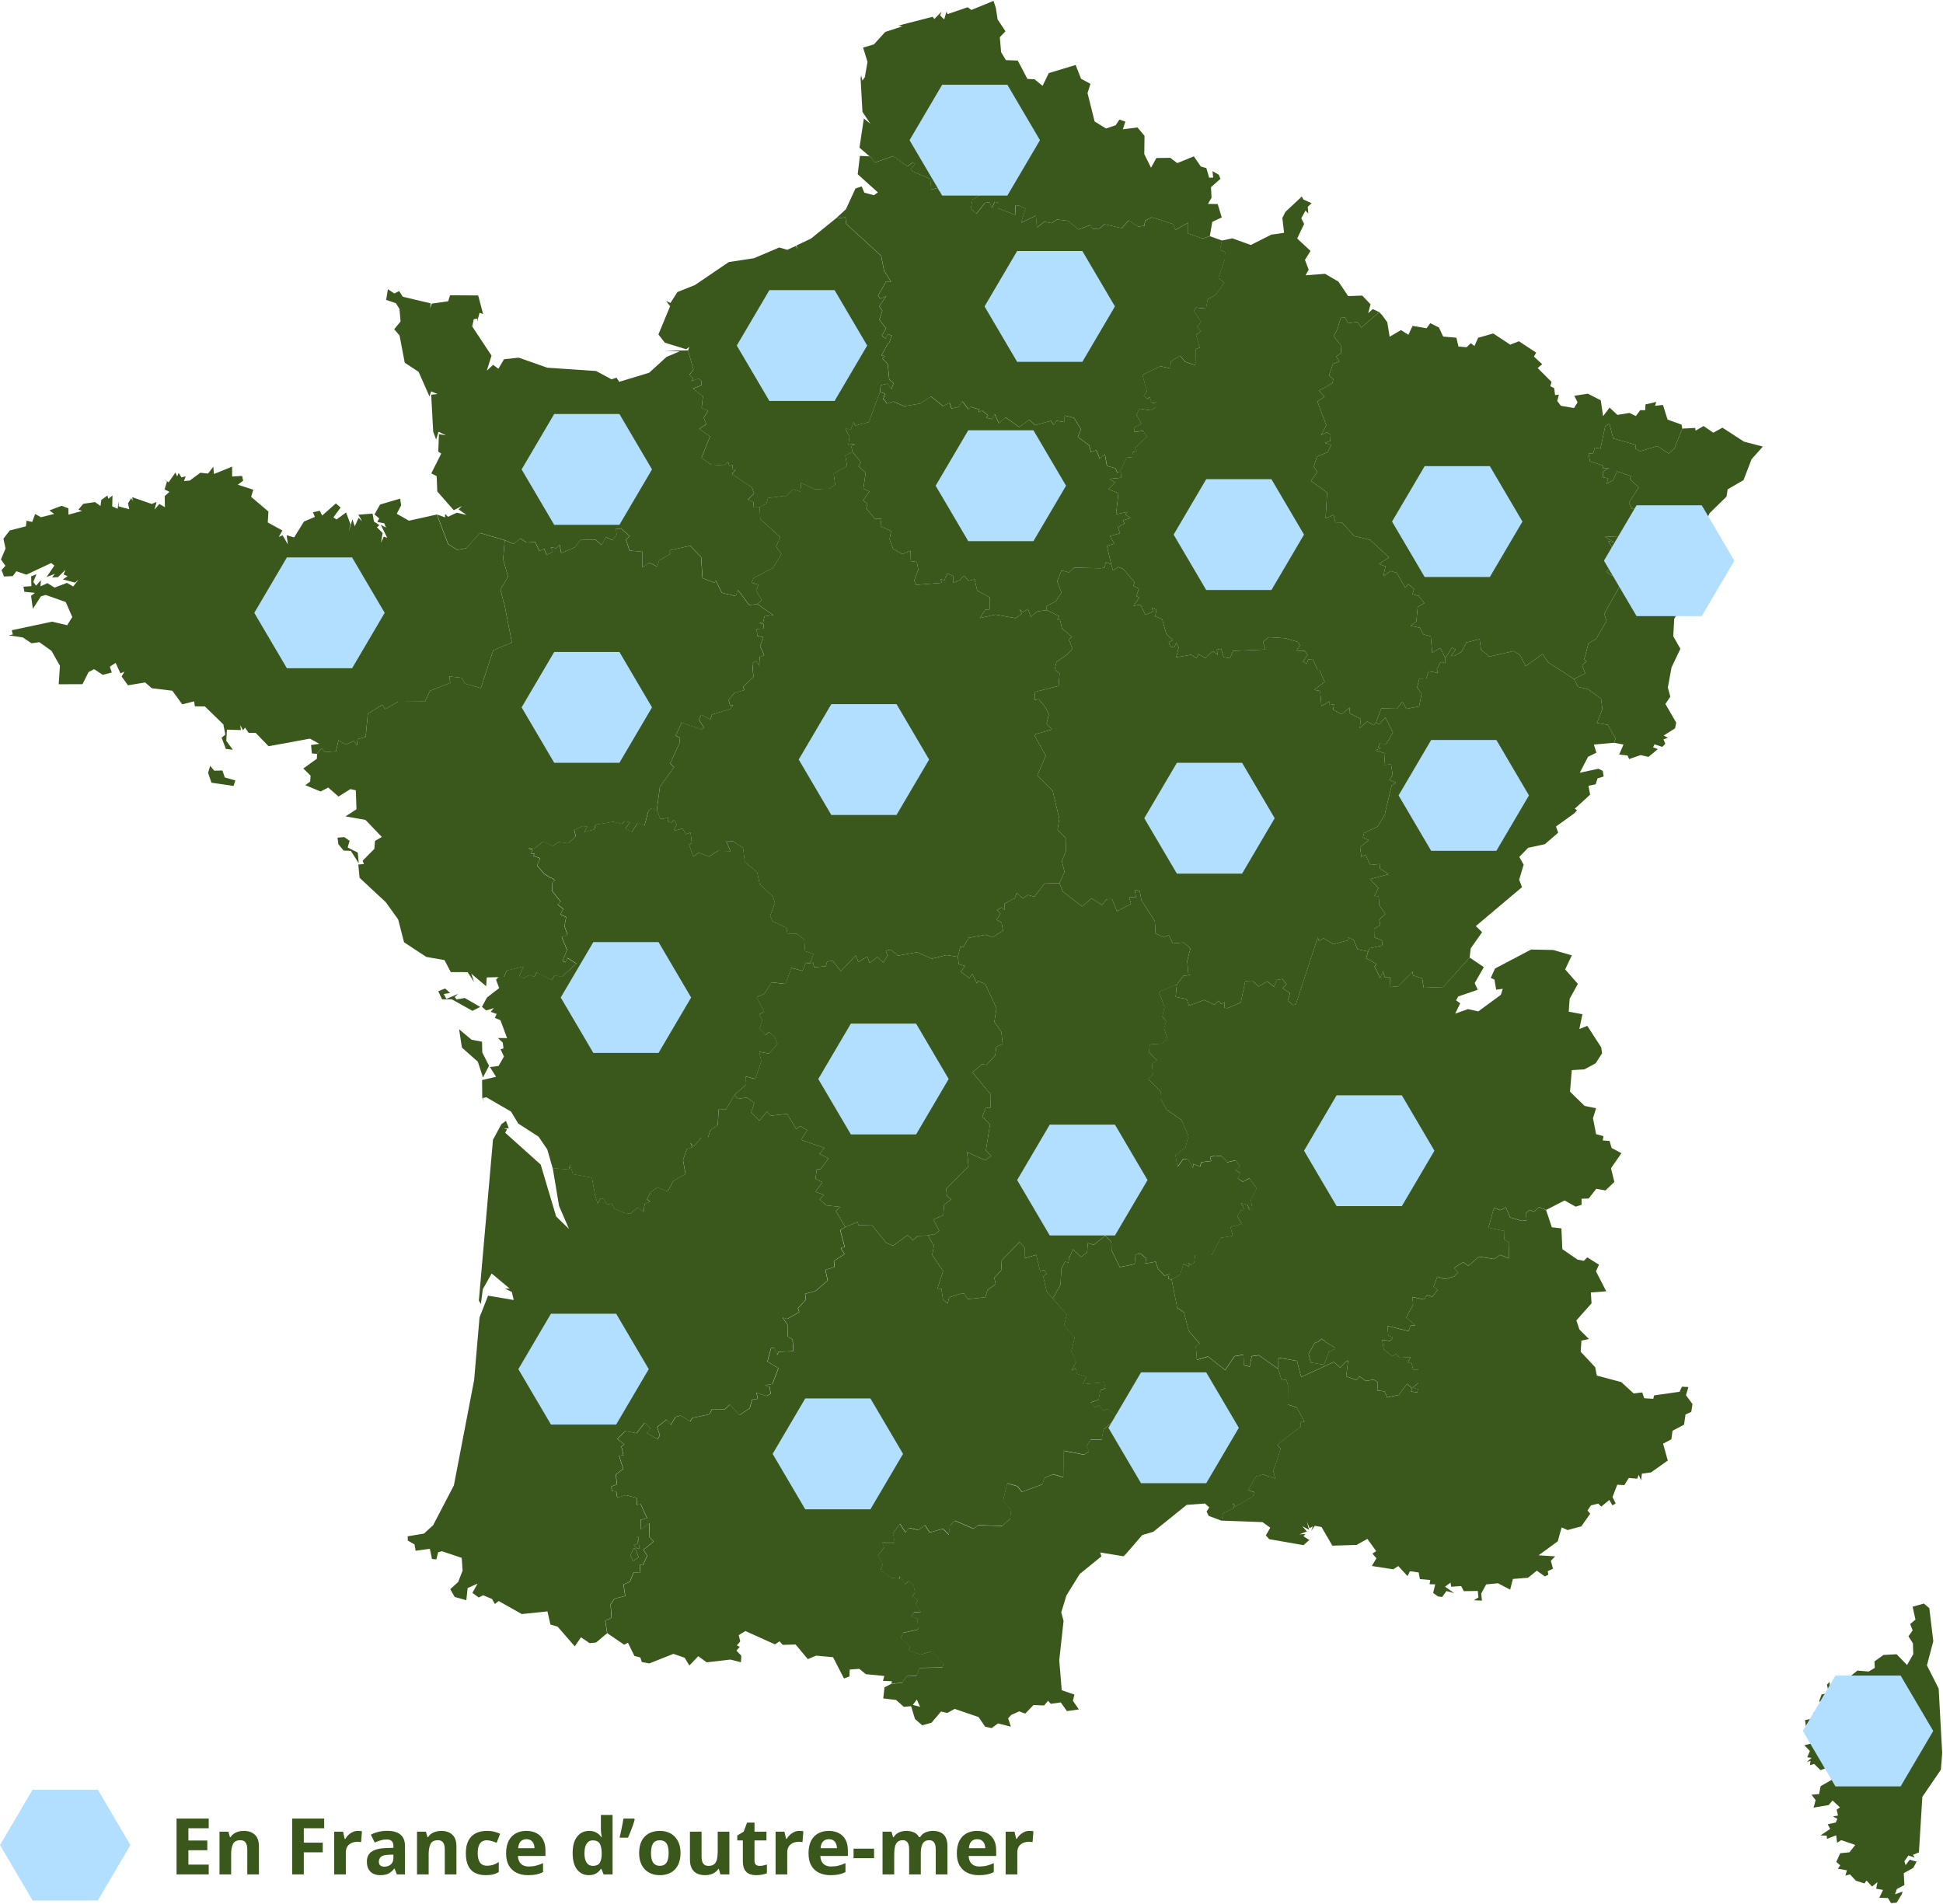
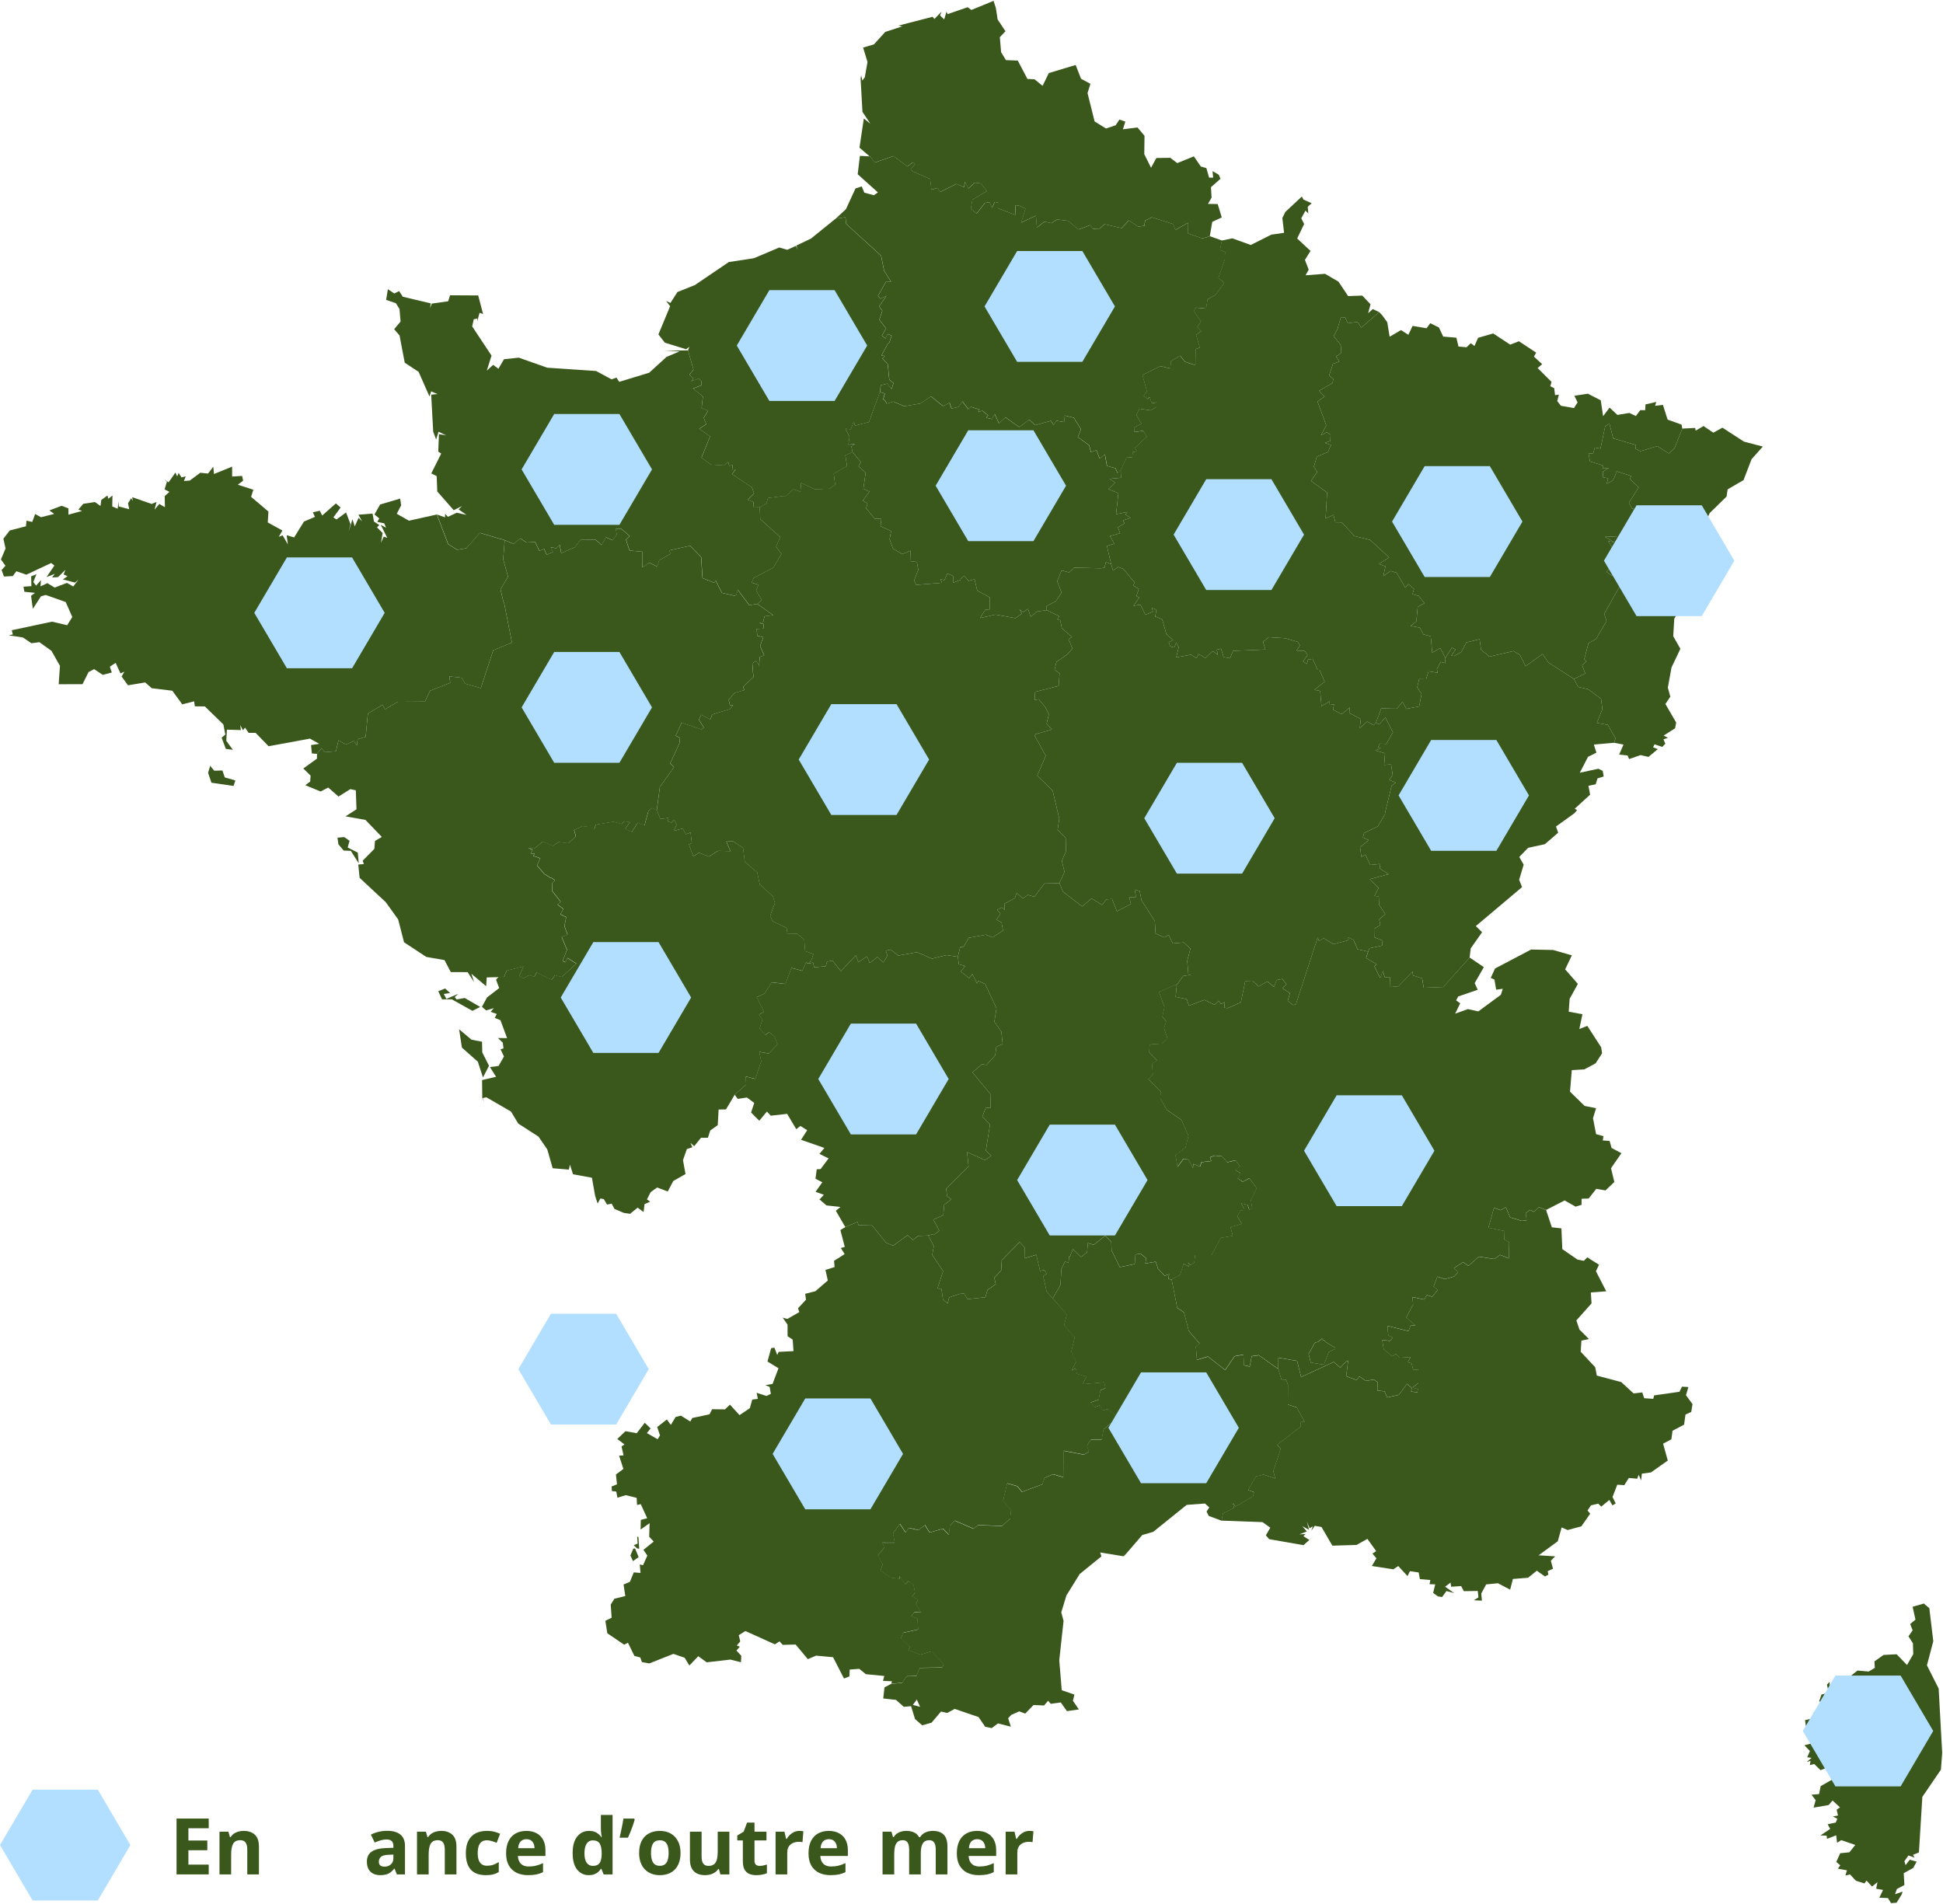
<svg xmlns="http://www.w3.org/2000/svg" width="596" height="584" viewBox="0 0 596 584" fill="none">
  <path d="M482.798 208.28L486.256 206.571L485.297 204.043L486.656 202.874L485.936 202.284L487.265 197.317L489.614 195.968L492.792 190.512L492.072 188.294L497.868 178.041L497.069 176.212L494.45 176.612L492.752 175.423L494.091 173.854L493.121 172.565L494.46 167.818L493.321 165.999L495.16 166.359L492.302 164.7L496.459 164.5L498.667 162.951L502.245 156.216L500.626 156.066L499.667 154.208L502.665 149.491L499.937 146.943L500.386 146.043L495.959 144.594L494.84 147.312L492.841 148.412L493.291 146.723L491.752 146.443L491.712 144.674L493.541 143.515L491.692 143.735L491.612 142.756L487.715 141.566L487.265 139.058L488.704 139.068L489.194 137.299L490.933 137.619L492.392 130.734L493.671 129.974L494.84 134.481L501.815 136.5L501.675 137.649L503.134 138.419L508.371 136.84L511.888 139.108L513.617 137.559L516.035 131.473L519.993 131.284L520.112 132.103L522.551 130.694L525.549 132.733L528.347 131.194L534.952 135.481L540.738 136.99L537.28 140.867L534.812 147.282L529.936 150.12L529.606 152.329L524.429 157.395L522.811 160.963L523.06 165.3L521.501 166.829L520.013 172.805L520.522 176.992L518.384 178.571L517.274 183.547L513.557 189.823L513.257 195.179L515.446 199.026L512.718 204.762L511.598 210.918L512.358 213.716L510.849 215.954L514.157 221.661L513.817 223.419L510.319 225.638L511.628 226.347L510.259 226.797L510.819 228.166L509.88 229.125L507.511 228.336L507.072 229.245L508.511 229.815L505.643 232.193L503.244 231.634L499.707 232.853L499.247 231.753L496.669 231.474L497.988 228.406L495.11 227.856L495.55 226.527L493.181 222.35L489.834 221.78L491.512 217.513L491.123 214.376L487.115 211.418L484.048 210.708L482.798 208.28Z" fill="#3A581C" />
-   <path d="M225.348 335.811L226.317 337.1L229.125 336.671L231.364 338.339L230.394 341.277L232.903 343.806L235.261 340.978L236.44 342.257L241.457 341.687L244.245 346.394L245.514 345.404L247.612 346.703L245.724 349.651L252.889 352.15L251.35 353.978L254.168 355.348L251.709 358.635L250.53 358.695L250.141 361.603L252.239 362.672L250.161 365.6L252.699 366.52L251.5 367.839L251.29 367.859L253.488 369.777L257.785 370.257L256.376 371.416L259.284 376.423L257.715 377.322L257.885 378.012L259.054 382.499L257.855 382.848L259.014 384.707L255.767 386.786L255.937 388.684L253.128 389.564L253.858 392.811L250.051 396.089L246.923 396.889L247.173 398.687L244.724 401.325L245.124 402.495L241.437 404.603L240.038 404.193L241.507 406.352L241.527 409.899L243.095 410.939L243.335 414.466L238.788 414.696L238.349 415.645L237.479 413.397L236.48 413.567L235.361 417.664L238.739 419.723L236.91 424.539L234.701 424.919L236.03 425.439L236.39 427.577L235.061 428.227L232.033 427.247L232.403 429.116L230.684 429.326L229.955 431.954L226.787 434.103L223.849 430.885L222.31 432.334L218.373 432.284L217.593 433.853L212.287 434.982L211.697 436.061L208.809 434.262L207.181 434.662L205.722 437.091L204.492 435.432L201.534 437.75L202.384 440.318L201.674 441.497L198.357 439.609L199.506 438.18L197.717 436.441L195.249 439.649L191.781 439.029L189.293 441.417L191.501 443.096L190.582 443.706L191.212 446.444L189.843 446.544L191.162 450.601L188.873 452.32L189.193 455.318L187.544 455.987L187.634 457.396L188.973 457.546L189.333 459.435L191.881 458.655L195.229 459.475L195.349 461.673L196.478 461.404L198.467 465.731L196.498 466.24L196.438 469.208L199.196 467.249L199.076 471.407L200.455 472.886L197.307 475.434L198.507 477.193L197.177 480.14L196.188 479.901L196.408 482.509L194.349 482.339L193.16 485.237L191.212 486.066L191.751 489.594L188.404 490.423L187.274 492.222L187.554 496.249L185.636 497.189L186.225 501.016L182.847 503.864L180.849 504.064L178.211 502.265L176.312 505.053L171.066 499.017L168.837 498.348L167.918 494.311L160.063 495.14L152.968 491.143L151.809 492.052L150.92 490.513L148.222 489.384L146.823 490.044L144.894 488.635L146.483 485.807L143.445 487.156L143.045 490.893L139.478 489.894L138.109 487.515L140.547 485.287L141.896 481.799L141.626 477.902L135.55 475.863L134.401 476.183L133.842 478.372L132.513 478.242L131.853 475.114L127.496 475.714L127.156 473.775L125.108 472.616L125.038 471.287L130.064 470.437L132.852 467.889L139.228 455.658L145.434 423.36L147.092 404.133L149.711 397.468L157.575 398.797L157.006 396.309L154.867 395.3L156.346 395.28L150.81 390.663L148.102 395.47L147.512 400.016L146.883 398.977L151.22 349.621L153.808 344.855L155.197 343.836L156.076 346.044L154.477 346.324L155.527 346.394L154.967 347.493L165.849 357.246L170.586 373.155L174.533 377.002L171.485 369.937L169.547 358.335L174.513 358.755L174.853 357.236L175.782 360.184L181.588 361.243L182.548 366.65L182.598 366.909L183.337 369.158L184.187 367.609L185.236 367.809L186.225 369.478L187.634 369.198L188.524 370.827L191.342 372.026L193.3 372.306L195.609 370.427L197.427 371.776L197.727 369.348L199.426 368.598L198.467 367.899L199.596 365.68L201.574 364.241L204.852 365.47L206.531 362.253L210.298 360.114L209.519 355.857L210.708 352.449L212.407 351.88L211.797 350.551L212.966 351.57L215.045 348.992L217.164 348.982L217.883 346.753L220.181 345.115L220.451 340.318L222.71 340.288L225.348 335.811ZM196.078 475.134L195.838 471.566L195.449 471.377L195.609 473.525L194.399 474.015L195.399 474.974L196.078 475.134ZM194.489 475.004L194.2 475.224L193.39 477.153L194.17 478.901L195.898 477.662L194.869 475.144L194.629 474.984L194.489 475.004Z" fill="#3A581C" />
  <path d="M293.81 293.501L294.55 290.473L295.579 290.463L297.138 287.695L302.374 286.735L304.433 287.545L307.67 285.486L307.221 283.008L305.672 282.148L306.891 280.31L305.822 279.121L307.271 278.371L308.22 279.141L308.07 277.232L311.278 275.523L311.868 273.914L313.746 275.623L315.305 274.544L317.284 275.093L320.372 271.036L324.958 270.916L326.068 273.555L331.944 278.061L334.822 275.613L338.049 277.602L339.388 275.873L341.107 275.793L342.606 279.56L346.923 277.302L346.373 275.263L348.422 275.173L348.082 272.915L349.591 273.335L350.151 276.223L354.228 282.548L354.458 286.366L357.096 287.565L358.485 286.805L359.734 289.403L363.092 289.114L365.15 290.982L364.171 294.78L364.531 298.957L365.35 299.037L362.942 299.387L360.973 302.125L360.703 302.195L360.344 302.244L355.527 304.323L357.216 308.88L356.566 311.928L357.746 313.317L357.076 315.415L358.145 318.643L356.347 320.182L352.769 320.402L352.439 322.75L354.997 325.368L353.379 326.308L353.668 329.665L352.279 330.994L356.087 334.912L355.937 336.9L357.875 340.438L362.442 343.596L364.561 348.452L363.671 351.98L360.594 354.388L361.223 357.976L363.032 355.507L364.591 355.747L365.94 358.335L366.04 357.076L368.138 357.866L368.558 356.547L371.566 356.157L371.196 355.038L372.595 354.518L374.854 354.728L376.472 356.557L379.061 355.957L380.42 357.836L378.931 358.925L380.56 359.884L379.66 361.463L381.169 362.552L383.248 361.463L385.516 364.511L383.727 368.169L384.137 370.617L383.238 371.146L382.708 369.598L380.67 369.158L381.709 370.907V371.436L380.57 371.356L379.55 373.105L380.919 375.443L377.462 376.453L378.181 379.161L374.494 379.74L371.656 385.007L366.599 385.047L366.34 387.305L365.17 388.105L364.441 387.345L364.681 388.594L363.062 387.695L361.993 391.093L359.414 392.512L358.345 392.302L358.645 390.883L357.256 391.322L355.247 389.214L354.508 387.035L351.32 387.585L351.6 385.956L349.801 384.517L348.292 384.837L348.082 387.735L343.495 388.704L340.957 383.518L340.887 380.98L339.059 379.031L335.511 381.849L333.692 381.339L333.452 384.137L331.624 385.606L329.116 383.208L328.196 385.417H327.956L327.766 387.285L326.667 387.055L325.578 389.244L325.288 394.16L322.91 398.308L321.041 396.239L320.002 391.502L321.061 390.763L320.372 389.624L319.033 389.873L317.843 384.917L314.246 385.996L314.306 382.718L312.757 381.01L307.271 386.586L307.091 389.724L304.992 391.972L305.422 393.911L302.904 395.719L302.254 397.948L296.798 398.537L295.729 396.799L294.42 396.918L291.172 397.978L290.652 399.856L289.253 398.647L288.764 395.33L287.554 395.27L289.293 389.923L285.956 384.977L286.445 382.239L284.726 379.011L286.375 378.581L286.725 378.671L288.104 377.522L286.265 374.094L289.353 372.795L289.623 369.578L291.812 367.909L290.502 366.979L290.223 364.611L297.098 357.836L296.638 353.409L302.114 355.877L304.093 354.578L302.404 352.979L303.663 345.005L301.325 342.536L302.354 339.888L303.833 339.808L303.913 335.781L298.297 328.956L301.125 326.528L301.305 326.488L302.624 326.667L305.282 323.71L305.602 321.151L307.561 320.242L307.151 316.495L305.012 313.447L305.662 309.32L302.194 301.865L300.086 300.905L299.666 301.685L298.267 298.787L297.318 300.056L294.719 298.087L296.029 296.349L294.1 295.799L293.81 293.501Z" fill="#3A581C" />
  <path d="M404.183 205.502L402.634 202.134L401.235 202.344L400.866 203.663L399.666 202.894L401.065 200.945L400.246 199.696L397.718 199.586L398.737 197.967L398.067 196.898L394.21 195.789L389.174 195.469L387.405 196.868L388.174 199.246L378.211 199.666L377.312 201.914L375.313 201.595L374.554 199.006L373.245 199.296L373.555 200.895L372.096 199.776L371.576 200.056L369.727 201.854L367.649 200.635L367.009 201.904L365.34 200.835L360.793 201.655L361.563 198.537L360.783 197.188L360.184 198.597L359.005 198.337L358.485 197.048L359.844 196.358L357.786 194.559L356.496 189.993L354.358 189.083L354.718 187.015L353.309 186.495L353.658 187.614L351.35 188.614L349.821 185.516L347.683 185.846L349.441 183.297L348.582 182.868L349.341 180.619L347.613 179.67L348.022 178.641L344.555 174.533L343.006 173.924L341.417 175.023L340.837 173.054L339.238 172.445L338.779 174.164L337.58 174.324L329.485 174.144L327.946 175.623L325.618 174.973L324.289 178.351L325.618 181.788L323.839 184.447L321.061 185.906L321.051 187.165L324.888 189.013L324.329 190.083L325.148 190.023L325.728 192.731L328.836 195.419L327.786 196.058L328.976 198.946L327.597 200.555L327.347 200.765L324.049 203.064L323.489 205.462L325.018 206.541L324.719 210.418L317.514 212.237L317.354 214.725L318.623 214.516L320.602 216.884L321.731 219.142L321.031 221.98L322.69 223.789L317.883 225.158V224.938L317.364 225.708L320.791 231.823L318.173 237.909L322.9 242.586L324.928 251.14L324.399 254.598L326.887 257.056L326.957 261.183L325.708 264.101L326.527 267.479L324.958 270.916L326.068 273.555L331.944 278.061L334.822 275.613L338.049 277.602L339.388 275.873L341.107 275.793L342.606 279.56L346.923 277.302L346.373 275.263L348.422 275.173L348.082 272.915L349.591 273.335L350.151 276.223L354.228 282.548L354.458 286.366L357.096 287.565L358.485 286.805L359.734 289.403L363.092 289.114L365.15 290.982L364.171 294.78L364.531 298.957L365.35 299.037L362.942 299.387L360.973 302.125L360.614 305.802L364.031 306.501L364.721 308.5L369.427 306.731L372.555 308.22L373.774 306.991L374.524 307.99L375.713 307.401L375.523 309.14L376.582 309.27L380.62 307.501L381.989 300.935L384.187 300.855L386.066 302.624L388.744 301.045L390.813 302.744L391.602 300.626L393.371 300.316L394.64 301.965L393.351 303.144L395.699 304.673L395.01 306.981L396.618 308.32L397.518 308.08L404.203 287.575L404.603 288.644L405.992 287.804L409.01 289.643L413.567 288.454L413.617 287.545L415.196 288.354L416.425 291.212L419.682 291.912L420.072 290.902L423.939 290.073L424.099 288.544L421.541 287.505L421.491 284.946L423.4 283.777L423.05 282.048L424.939 280.41L423.02 277.562L422.91 274.943L421.581 274.863L422.85 272.415L420.202 269.697L425.948 268.178L423.33 266.489L423.19 265.04L420.292 265.34L418.833 262.182L417.594 262.842L417.194 259.844L419.842 257.735L418.064 256.896L418.413 255.537L422.61 253.528L424.859 249.741L424.839 249.431L426.877 240.987L428.177 240.098L426.248 239.288H426.108L427.197 237.789L426.718 234.602L426.558 234.502L424.839 234.622H424.579L424.849 231.084L421.871 230.225L423.58 229.445L422.73 229.205L423.21 228.116L425.259 228.196L427.277 224.658L424.959 220.082L423.03 222.25L422.101 221.611L421.391 222.47L419.383 221.341L417.104 223.349L417.424 220.561L413.866 218.723L414.076 216.994L411.548 219.072L408.9 217.733L409.2 216.074L407.881 216.254L407.851 215.135L405.352 216.634L404.953 211.957L403.154 211.638L406.332 209.119L404.733 205.502H404.183Z" fill="#3A581C" />
  <path d="M64.47 234.931L65.709 236.42L68.227 236.36L68.957 238.489L72.195 239.408L71.635 241.107L64.86 240.108L63.831 237.09L64.47 234.931ZM65.429 143.175L65.639 145.404L71.205 143.145V146.183L74.263 145.993L74.583 147.462L72.944 148.691L77.711 150.23L77.021 152.409L82.338 156.926L82.138 160.273L86.625 162.742L85.515 164.69L86.685 164.201L88.293 166.999L87.934 164.201L90.222 164.86L93.24 159.994L96.598 158.565L95.978 157.156L98.107 156.676L98.826 158.145L103.033 154.427L104.482 155.697L102.264 158.724L103.223 159.354L106.151 157.206L107.51 160.793L106.94 163.101L108.11 159.304L108.809 161.473L109.998 158.854L111.078 159.944L109.938 157.895L114.275 157.555L114.715 160.004L116.374 161.083L115.624 161.762L117.373 163.501L116.854 166.539L117.703 164.62L118.792 164.99L116.794 161.003L118.422 161.872L117.863 160.543L115.714 160.094L116.344 159.034L114.865 157.825L116.594 154.767L122.739 152.958L123.059 155.017L121.7 157.605L125.448 159.734L133.982 157.835L137.439 166.919L140.227 168.678L143.025 168.178L147.182 163.491L154.807 165.72L154.347 171.566L155.836 176.912L153.518 180.809L154.447 184.716L154.617 184.876L157.026 197.128L151.28 199.496L147.482 211.108L142.646 209.719L141.616 207.93L137.859 207.49L138.099 209.479L131.913 211.907L130.344 215.225L122.04 215.285L118.103 217.573L117.343 216.194L112.836 218.893L112.157 226.068L109.699 226.757L109.439 228.706L108.549 227.307L106.061 228.416L103.833 227.087L103.053 230.464L99.556 230.754L98.656 229.485L97.227 231.254L95.668 231.134L95.409 228.556L97.927 228.176L95.079 226.587L82.388 228.916L78.41 224.818L76.262 224.808L75.163 223.2L74.533 224.009L73.694 222.43L73.894 223.959L69.606 223.829L69.417 227.247L71.415 230.005L69.277 229.735L67.978 226.297L69.117 225.348L68.517 222.23L62.851 216.714L59.763 216.674L59.544 215.145L55.906 216.064L52.848 211.887L46.553 211.128L44.534 209.349L39.258 210.229L37.299 207.53L38.148 206.041L36.949 206.571L35.47 203.343L33.691 204.523L34.291 206.301L31.523 207.021L28.855 205.262L27.166 206.171L25.307 209.889L18.002 209.899L18.392 204.253L15.784 199.646L12.067 196.998L9.648 197.328L7.02 195.549L2.683 194.909L3.932 194.629L3.612 193.33L15.974 190.702L20.601 191.801L22.169 189.283L20.161 184.686L14.025 182.508L12.566 182.928L10.078 186.765L9.528 182.778L10.727 181.868L7.48 181.539L7.2 179.97L9.628 179.81L9.558 176.792L11.187 176.152L10.218 178.511L11.067 179.67L12.556 177.971L12.426 179.87L14.535 178.89L16.753 180.249L20.531 178.81L22.459 179.91L24.078 177.821L22.999 178.721L19.282 177.741L20.711 176.772L19.511 176.202L20.071 174.793L17.793 177.042L15.984 177.142L16.803 176.042L14.275 177.022L16.683 173.494L15.704 172.715L8.079 176.292L5.021 175.233L3.922 176.722L1.214 176.852L0.485 174.863L1.674 173.554L0.285 171.625L1.704 168.268L1.044 165.26L2.993 162.722L7.949 161.453L8.139 159.724L9.888 160.113L10.777 157.675L12.566 158.665L16.623 157.655L15.154 156.576L18.912 155.157L20.99 155.946L21 157.885L25.177 156.746L24.048 156.316L25.547 154.547L29.135 154.018L30.823 155.217L31.073 153.358L32.962 152.009L33.222 152.998L34.501 152.019L34.431 155.357L36.1 156.066L36.35 153.808L36.43 155.357L39.637 156.206L39.268 154.387L40.247 152.819L40.697 153.678L40.577 152.519L46.532 154.597L48.022 153.988L47.412 156.316L48.881 154.597L50.59 155.597L50.52 152.189L51.969 150.89L50.48 150.13L51.209 147.742L50.38 147.053L51.719 147.962L53.807 144.964L54.347 146.153L54.797 145.074L55.676 146.453L56.965 146.123L56.436 147.552L58.204 147.422L61.442 145.024L63.8 145.274L65.429 143.175Z" fill="#3A581C" />
  <path d="M261.503 138.628L264.071 141.776L263.351 143.045L265.53 144.984L264.83 149.911L266.709 150.81L264.641 153.568L266.099 154.447L265.68 155.936L268.328 159.124L270.357 159.104L270.107 161.443L273.344 162.912L272.875 165.43L273.944 168.338L276.772 169.977L279.28 168.937L279.18 172.115L281.239 172.395L281.679 174.763L280.419 178.061L281.029 179.42L288.954 178.77L288.464 177.681L289.693 177.971L290.592 175.932L292.361 176.692L292.341 178.77L294.56 177.911L294.779 177.501L295.769 176.622L297.068 178.191L298.947 177.701L299.756 181.179L303.633 183.277L303.653 186.915L302.224 187.065L300.585 189.593L305.382 188.534L311.448 189.623L313.466 188.264L312.727 186.935L313.826 187.764L315.325 186.815L316.175 189.223L318.113 187.594L321.051 187.165L324.888 189.013L324.329 190.083L325.148 190.023L325.728 192.731L328.836 195.419L327.786 196.058L328.976 198.946L327.597 200.555L327.347 200.765L324.049 203.064L323.489 205.462L325.018 206.541L324.719 210.418L317.514 212.237L317.354 214.725L318.623 214.516L320.602 216.884L321.731 219.142L321.031 221.98L322.69 223.789L317.883 225.158V224.938L317.364 225.708L320.791 231.823L318.173 237.909L322.9 242.586L324.928 251.14L324.399 254.598L326.887 257.056L326.957 261.183L325.708 264.101L326.527 267.479L324.958 270.916L320.372 271.036L317.284 275.093L315.305 274.544L313.746 275.623L311.868 273.914L311.278 275.523L308.07 277.232L308.22 279.141L307.271 278.371L305.822 279.121L306.891 280.31L305.672 282.148L307.221 283.008L307.67 285.486L304.433 287.545L302.374 286.735L297.138 287.695L295.579 290.463L294.55 290.473L293.81 293.501L290.333 292.981L285.846 294.09L281.299 292.102L275.503 293.141L273.175 291.292L271.706 291.672L272.225 293.161L270.936 295.269L269.137 293.58L266.769 295.399L265.98 293.401L263.301 295.129L262.512 293.081L257.925 297.917L255.377 294.7L253.688 294.989L253.288 296.398L249.761 296.738L249.371 295.279L248.082 295.589L248.842 294.58L249.481 292.661L246.943 291.772L246.673 288.254L244.545 286.485L241.507 286.515L241.287 284.667L236.98 282.608L236.23 280.909L237.689 277.012L237.08 275.033L233.033 271.276L232.253 267.619L228.446 264.381L227.916 260.104L224.848 258.055L222.78 258.145L224.049 261.113L220.201 261.013L217.423 262.792L214.386 261.583L212.657 262.722L211.318 259.084L212.207 258.605L211.807 255.397L210.368 255.917L209.409 254.158L206.641 254.917L207.54 252.939L206.781 251.5L205.961 252.359L204.832 251.979L205.052 250.9L202.564 251.26L201.475 248.532L202.424 241.377L206.781 235.271L205.562 234.192L208.41 228.026L208.6 226.367L207.27 225.638L208.919 222.12L208.869 221.601L215.155 223.739L215.954 223.229L214.356 220.711L215.135 219.242L217.873 220.741L218.483 219.162L223.959 217.503L224.908 216.204L223.949 216.494L223.529 214.685L225.228 212.597L228.336 211.668L227.956 210.668L231.114 207.66L230.774 203.443L231.983 202.754L232.873 204.203L233.043 201.505L234.432 201.015L233.172 198.177L234.152 195.479L232.283 195.019L232.133 192.951L234.182 192.801L234.272 191.432L232.953 191.142L234.102 190.872L234.512 189.043L237.2 188.704L232.303 185.266L233.652 184.067L231.903 181.129L232.653 179.38L230.544 178.721L231.154 177.302L237.13 174.164L239.698 169.947L238.039 167.688L239.308 164.75L233.192 159.224L233.053 155.597L235.051 154.487L235.581 152.749L240.248 152.129H241.107L243.335 150.061L245.494 150.8L245.754 148.112L249.941 150.081L254.498 149.881L256.156 148.632L255.727 145.284L259.804 142.925L259.294 139.678L261.503 138.628Z" fill="#3A581C" />
  <path d="M399.806 61.212L402.325 62.342L401.135 63.441L401.315 65.489L400.446 64.61L399.157 66.968L400.036 68.707L397.898 73.164L401.995 76.971L400.286 79.719L401.435 82.737L400.476 84.446L406.442 83.996L410.549 86.385L413.537 90.832L417.864 90.672L420.402 93.35L419.672 96.078L421.081 94.819L423.07 95.738L417.534 100.505L416.395 98.746L413.437 99.156L412.597 97.387L411.318 97.287L410.389 100.465L410.319 100.845L409.1 103.123L411.258 105.841L411.428 108.29L409.839 109.359L410.839 110.908L408.88 111.597L407.681 115.245L408.98 116.264L408.74 117.513L404.613 119.861L406.312 121.64L404.123 123.169L406.821 130.514L405.203 133.492L407.001 132.603L408.15 133.362L408.061 135.281L406.412 135.87L408.28 136.5L407.321 138.678L404.083 140.017L403.903 140.197L403.014 143.145L404.053 144.764L402.115 147.522L407.071 151.08L406.622 159.004L409.04 157.945L409.619 160.223L411.608 160.253L415.455 164.45L420.272 165.62L426.098 171.006L422.96 172.994L424.969 173.734L424.339 176.722L426.518 175.173L428.396 175.693L431.064 180.289L432.004 179.18L433.753 180.669L433.243 182.298L435.152 182.778L436.91 185.026L434.872 186.185L434.462 190.592L432.693 192.011L435.541 192.551L436.601 194.579L438.869 195.219L439.319 200.215L441.787 198.786L443.356 201.854L443.336 203.443L441.937 203.053L440.748 205.232L440.998 206.391L438.21 205.941L437.42 208.37L435.322 208.32L434.702 210.888L436.061 212.877L435.312 216.694L431.414 217.463L430.195 215.295L428.456 217.413L423.68 217.324L422.101 221.611L421.391 222.47L419.383 221.341L417.104 223.349L417.424 220.561L413.866 218.723L414.076 216.994L411.548 219.072L408.9 217.733L409.2 216.074L407.881 216.254L407.851 215.135L405.352 216.634L404.953 211.957L403.154 211.638L406.332 209.119L404.733 205.502H404.183L402.634 202.134L401.235 202.344L400.866 203.663L399.666 202.894L401.065 200.945L400.246 199.696L397.718 199.586L398.737 197.967L398.067 196.898L394.21 195.789L389.174 195.469L387.405 196.868L388.174 199.246L378.211 199.666L377.312 201.914L375.313 201.595L374.554 199.006L373.245 199.296L373.555 200.895L372.096 199.776L371.576 200.056L369.727 201.854L367.649 200.635L367.009 201.904L365.34 200.835L360.793 201.655L361.563 198.537L360.783 197.188L360.184 198.597L359.005 198.337L358.485 197.048L359.844 196.358L357.786 194.559L356.496 189.993L354.358 189.083L354.718 187.015L353.309 186.495L353.658 187.614L351.35 188.614L349.821 185.516L347.683 185.846L349.441 183.297L348.582 182.868L349.341 180.619L347.613 179.67L348.022 178.641L344.555 174.533L343.006 173.924L341.417 175.023L340.837 173.054L339.528 167.448L341.787 166.779L340.488 164.44L343.576 163.581L342.906 161.782L344.945 160.573L344.435 159.644L346.843 158.904L345.214 157.885L345.794 157.046L342.346 157.745L343.056 151.31L339.998 150.04L342.027 148.042L340.368 146.893L343.845 146.563L343.765 144.165L345.544 140.397L347.303 140.237L347.443 138.678L348.662 138.459L348.122 137.369L351.76 133.972L350.641 132.143L347.922 132.533L347.992 131.064L350.121 129.994L348.572 127.316L349.461 125.368L352.899 125.887L354.698 124.838L354.728 123.429L353.309 123.699L352.649 121.8L351.96 122.42L350.78 121.42L351.79 120.031L350.421 115.035L355.927 112.317L358.975 113.046L359.155 110.798L361.983 109.109L363.472 110.978L366.669 112.067L366.729 107.1L367.998 106.641L366.869 102.733L368.448 101.604L367.219 100.305L368.388 98.626L366.13 95.379L366.859 94.369L369.927 94.669L370.397 91.791L372.835 90.452L375.523 86.735L373.704 85.266L375.663 79.6L375.763 77.311L374.184 76.682L374.784 73.784L378.011 73.114L383.668 75.153L389.953 71.985L393.88 71.415L393.351 66.868L394.27 65.01L399.337 60.283L399.806 61.212Z" fill="#3A581C" />
  <path d="M563.262 571.187L564.472 568.509L567.3 568.219L569.088 565.961L564.781 564.492L563.512 565.291L563.232 563.003L560.414 564.092L560.314 563.112L558.416 563.043L561.394 561.044L560.624 559.615L563.103 559.095L563.592 557.936L562.233 557.237L563.792 556.937L563.382 555.138L564.402 554.439L562.123 552.33L560.914 553.729L556.297 554.518L556.937 552.23L555.668 550.551L557.986 550.361L558.476 547.923L562.093 545.855L560.125 542.367L558.436 543.027L556.477 541.118L555.178 541.488L555.358 540.178L554.209 540.508L555.698 539.249L554.349 539.069L555.178 537.161L553.479 535.382L559.905 533.743L558.476 531.744L556.157 531.565L556.597 529.096L554.019 529.986L553.679 527.677L556.347 527.048L556.207 525.379L558.266 525.439L557.986 523.92L559.295 522.431L558.006 521.891L558.746 519.813L560.974 519.273L560.394 516.795L561.204 515.945L561.274 517.255L562.423 516.685L563.822 517.684L564.372 514.946L567.06 514.616L569.768 512.468L573.206 512.768L575.084 511.638L574.974 509.66L577.752 507.681L581.78 507.471L584.967 510.769L586.876 507.431L586.776 504.114L585.407 501.965L586.686 500.126L585.927 498.198L587.555 496.839L586.676 492.891L590.124 491.912L591.802 493.321L593.022 503.454L591.073 510.869L594.671 518.004L595.75 537.74L595.36 542.867L589.664 551.211L588.615 568.259L586.786 568.998L587.306 569.848L585.377 569.198L584.158 570.977L584.528 572.156L585.797 570.497L587.915 571.087L586.846 573.036L583.958 574.615L584.158 578.272L581.859 579.471L581.28 581.08L583.618 580.261L583.368 581.07L581.77 583.678L580.061 583.808L579.111 582.259L576.473 582.159L577.602 579.761L575.504 579.401L575.894 577.373L574.235 578.722L572.536 576.883L571.906 577.772L569.288 576.933L567.459 574.994L566.07 575.354L566.53 573.745L563.772 573.255L564.482 572.196L563.262 571.187Z" fill="#3A581C" />
  <path d="M443.356 201.854L445.364 198.677L446.494 199.246L445.155 201.105L446.054 201.245L448.262 199.976L449.801 197.068L453.759 196.088L453.859 196.158L454.318 199.356L456.617 201.165V201.485L464.291 199.716L466.2 200.885L467.979 204.353L473.165 200.625L474.944 203.223L482.798 208.28L484.048 210.708L487.115 211.418L491.123 214.376L491.512 217.513L489.834 221.78L493.181 222.35L495.55 226.527L495.11 227.856L488.904 228.406L489.684 230.884L487.125 232.153L484.587 237.05L490.283 235.821L491.632 236.47L491.912 238.209L490.033 238.769L489.464 240.597L487.245 241.057L487.755 243.775L483.028 248.092L483.758 248.522L482.928 249.481L477.282 253.548L477.962 255.437L473.895 258.955L468.728 260.084L466.03 262.882L467.369 265.25L465.99 269.887L466.879 272.135L452.699 284.087L454.618 285.976L451.13 290.932L450.801 293.73L442.706 302.794L436.72 303.024L436.241 300.126L433.453 299.237L433.303 298.007L428.986 302.564L426.278 302.814L426.348 299.746L424.759 299.756L424.229 297.808L423.38 300.046L421.621 296.468L422.271 295.749L419.043 293.9L419.682 291.912L420.072 290.902L423.939 290.073L424.099 288.544L421.541 287.505L421.491 284.946L423.4 283.777L423.05 282.048L424.939 280.41L423.02 277.562L422.91 274.943L421.581 274.863L422.85 272.415L420.202 269.697L425.948 268.178L423.33 266.489L423.19 265.04L420.292 265.34L418.833 262.182L417.594 262.842L417.194 259.844L419.842 257.735L418.064 256.896L418.413 255.537L422.61 253.528L424.859 249.741L424.839 249.431L426.877 240.987L428.177 240.098L426.248 239.288H426.108L427.197 237.789L426.718 234.602L426.558 234.502L424.839 234.622H424.579L424.849 231.084L421.871 230.225L423.58 229.445L422.73 229.205L423.21 228.116L425.259 228.196L427.277 224.658L424.959 220.082L423.03 222.25L422.101 221.611L423.68 217.324L428.456 217.413L430.195 215.295L431.414 217.463L435.312 216.694L436.061 212.877L434.702 210.888L435.322 208.32L437.42 208.37L438.21 205.941L440.998 206.391L440.748 205.232L441.937 203.053L443.336 203.443L443.356 201.854Z" fill="#3A581C" />
  <path d="M269.887 120.251L271.386 120.731L270.866 122.59L271.246 122.58L271.995 123.809L274.024 123.189L277.332 124.618L282.258 123.789L285.536 121.61L289.253 124.568L291.242 123.569L291.842 125.348L294.02 124.808L295.189 123.119L297.008 125.548L297.727 124.808L300.426 125.638L300.186 126.457L301.255 125.987L303.074 127.446L302.514 128.166L304.253 128.575L305.092 127.017L306.381 129.835L308.43 128.026L312.627 131.024L315.705 128.755L317.514 130.424L322.37 129.085L323.15 130.374L324.039 129.085L326.427 129.485L326.567 127.476L329.405 128.166L331.564 131.703L330.595 134.092L334.072 136.6L334.622 138.718L336.291 138.099L337.29 140.657L338.889 139.378L339.528 142.925L342.126 143.655L342.766 145.084L343.765 144.165L343.845 146.563L340.368 146.893L342.027 148.042L339.998 150.04L343.056 151.31L342.346 157.745L345.794 157.046L345.214 157.885L346.843 158.904L344.435 159.644L344.945 160.573L342.906 161.782L343.576 163.581L340.488 164.44L341.787 166.779L339.528 167.448L340.837 173.054L339.238 172.445L338.779 174.164L337.58 174.324L329.485 174.144L327.946 175.623L325.618 174.973L324.289 178.351L325.618 181.788L323.839 184.447L321.061 185.906L321.051 187.165L318.113 187.594L316.175 189.223L315.325 186.815L313.826 187.764L312.727 186.935L313.466 188.264L311.448 189.623L305.382 188.534L300.585 189.593L302.224 187.065L303.653 186.915L303.633 183.277L299.756 181.179L298.947 177.701L297.068 178.191L295.769 176.622L294.779 177.501L294.56 177.911L292.341 178.77L292.361 176.692L290.592 175.932L289.693 177.971L288.464 177.681L288.954 178.77L281.029 179.42L280.419 178.061L281.679 174.763L281.239 172.395L279.18 172.115L279.28 168.937L276.772 169.977L273.944 168.338L272.875 165.43L273.344 162.912L270.107 161.443L270.357 159.104L268.328 159.124L265.68 155.936L266.099 154.447L264.641 153.568L266.709 150.81L264.83 149.911L265.53 144.984L263.351 143.045L264.071 141.776L261.503 138.628L261.143 136.94L262.242 136.22L260.224 136.39L260.563 133.982L259.304 131.493L260.973 131.673L261.852 129.475L262.302 130.494H262.522L266.519 129.475L269.887 120.251Z" fill="#3A581C" />
  <path d="M322.91 398.308L325.288 394.17L325.578 389.254L326.667 387.065L327.767 387.295L327.956 385.426H328.196L329.116 383.218L331.614 385.616L333.453 384.147L333.692 381.359L335.511 381.869L339.049 379.051L340.877 380.999L340.947 383.548L343.486 388.724L348.072 387.765L348.272 384.867L349.781 384.547L351.58 385.986L351.31 387.605L354.498 387.065L355.227 389.244L357.236 391.352L358.625 390.913L358.325 392.332L359.394 392.541L361.123 401.245L363.182 402.614L364.661 408.33L368.008 412.198L366.829 413.007L367.149 417.184L370.547 416.165L375.833 420.302L378.701 416.065L381.429 415.595L381.579 418.833L383.338 419.253L383.967 416.065L386.126 415.755L392.102 419.982L393.081 423.16L394.5 423.23L395.09 424.779L395.05 430.875L397.788 431.784L400.196 436.191L398.927 436.251L398.937 437.69L391.782 443.226L392.851 444.475L390.583 451.3L391.212 453.589L387.565 452.35L385.296 452.919L382.828 457.106L384.727 457.766L384.297 459.085L378.981 462.163L378.151 461.054L378.561 462.603L375.163 464.251L374.724 466.5L370.767 465.031L370.107 463.702L370.936 462.413L369.607 461.224L364.011 461.643L353.738 469.917L350.391 470.887L344.695 477.482L344.895 476.493L344.625 477.412L337.48 476.243L337.849 477.442L331.184 482.858L327.107 489.444L325.538 494.61L326.238 497.238L324.919 509.3L325.678 518.494L329.565 519.843L329.106 521.731L330.934 524.389L327.267 524.909L325.378 522.241L322.32 522.671L321.491 521.731L320.272 523.18L317.024 523.04L314.486 525.669L312.627 524.989L310.189 526.078L309.239 527.108L310.069 529.676L306.122 528.686L304.193 530.116L302.194 529.706L300.156 526.728L292.851 524.23L290.552 525.479L288.644 525.039L285.736 528.467L282.878 529.256L280.679 527.347L279.46 523.39L277.242 523.6L274.843 521.472L270.926 521.022L271.316 517.614L273.314 516.575L276.742 516.225L278.051 514.257L281.079 514.157L282.088 511.668L288.974 511.558L289.513 510.549L285.706 506.592L282.358 507.601L278.591 506.222L279.11 505.233L276.332 502.545L277.002 500.906L281.619 499.887L281.359 496.549L279.45 495.829L280.43 494.59L282.458 494.68L280.919 492.092L281.579 490.703L279.76 489.684L280.659 488.694L280.2 486.196L278.661 485.037L277.611 486.046L276.003 483.538L275.993 484.327L273.205 484.008L270.067 481.799L270.726 479.881L269.257 477.122L271.186 474.804L270.626 473.245L274.414 473.265L273.914 470.347L276.013 467.499L277.771 470.147L278.731 468.728L278.971 468.748L281.669 469.418L283.687 467.879L285.146 470.147L289.203 468.968L291.042 470.827L291.322 468.109L292.841 466.5L298.577 468.978L300.046 467.869L307.331 468.139L309.839 465.91L310.099 463.292L307.661 460.404L308.91 455.058L311.998 455.927L313.456 457.676L319.722 455.358L320.392 453.359L322.99 452.27L326.138 453.189L326.258 445.065L332.473 446.264L333.962 445.355L333.383 443.456L334.602 441.637L337.879 441.667L338.479 438.499L341.927 435.651L342.206 434.132L339.738 432.274L338.189 432.743L337.29 431.125L335.811 431.704L334.502 430.265L336.97 429.396L337.51 426.508L339.079 425.858L338.659 424.059L332.113 424.649L333.193 422.311L330.315 421.481L329.945 419.722L328.646 420.462L330.025 417.824L328.586 414.636L329.625 410.299L326.387 406.562L327.177 403.294L322.91 398.308ZM280.01 523L282.228 523.59L281.229 521.362L280.01 523Z" fill="#3A581C" />
  <path d="M248.082 295.589L249.371 295.279L249.761 296.738L253.288 296.398L253.688 294.989L255.377 294.7L257.925 297.917L262.512 293.081L263.301 295.129L265.98 293.401L266.769 295.399L269.137 293.58L270.936 295.269L272.225 293.161L271.706 291.672L273.175 291.292L275.503 293.141L281.299 292.102L285.846 294.09L290.333 292.981L293.81 293.501L294.1 295.799L296.029 296.349L294.719 298.087L297.318 300.056L298.267 298.787L299.666 301.685L300.086 300.905L302.194 301.865L305.662 309.32L305.012 313.447L307.151 316.495L307.561 320.242L305.602 321.151L305.282 323.71L302.624 326.667L301.305 326.488L301.125 326.528L298.297 328.956L303.913 335.781L303.833 339.808L302.354 339.888L301.325 342.536L303.663 345.005L302.404 352.979L304.093 354.578L302.114 355.877L296.638 353.409L297.098 357.836L290.223 364.611L290.502 366.979L291.812 367.909L289.623 369.578L289.353 372.795L286.265 374.094L288.104 377.522L286.725 378.671L286.375 378.581L284.726 379.011L281.599 379.111L280.03 380.39L278.381 378.911L273.984 382.119L271.845 381.269L267.528 375.933L263.351 375.863L263.032 374.844L259.294 376.423L256.386 371.416L257.795 370.257L253.498 369.777L251.29 367.869L251.5 367.839L252.709 366.52L250.161 365.6L252.239 362.682L250.141 361.603L250.53 358.695L251.709 358.635L254.168 355.348L251.35 353.978L252.879 352.15L245.714 349.651L247.602 346.703L245.504 345.404L244.245 346.394L241.447 341.687L236.43 342.257L235.251 340.977L232.903 343.806L230.384 341.277L231.354 338.339L229.115 336.67L226.307 337.1L225.348 335.811L228.855 332.723L228.726 330.235L231.663 330.984L233.482 325.568L232.863 322.67L235.771 323.2L238.469 320.372L237.549 317.963L235.871 316.634L234.791 317.464L232.973 315.555L233.822 312.827L232.803 311.218L234.342 310.379L232.103 305.902L234.512 304.783L236.65 301.355L240.927 301.855L242.706 296.918L246.083 297.818L247.223 295.299L248.082 295.589Z" fill="#3A581C" />
  <path d="M424.009 96.748L425.538 98.856L426.258 103.303L429.735 101.255L432.014 102.703L433.293 99.975L437.59 100.695L438.719 99.146L441.377 100.455L442.686 103.253L446.734 103.593L447.373 106.301L449.861 106.521L451.16 105.282L452.28 106.141L453.399 103.623L458.036 102.294L463.252 105.731L465.91 104.682L471.216 108.18L470.517 109.389L473.055 111.717L471.656 112.896L475.923 117.153L475.543 118.492L476.733 119.072L477.002 121.211L478.172 121.061L477.672 123.019L478.791 124.478L482.808 125.178L483.908 123.429L482.918 121.41L487.075 120.771L491.023 122.809L491.742 127.666L493.721 125.038L496.119 127.276L499.807 126.677L501.795 127.626L503.134 125.817L504.643 125.837L504.743 124.059L508.051 123.289L507.681 124.488L510.099 124.218L511.518 128.725L515.805 130.254L516.035 131.473L513.617 137.559L511.888 139.108L508.371 136.84L503.134 138.419L501.675 137.649L501.815 136.5L494.84 134.481L493.671 129.974L492.392 130.734L490.933 137.619L489.194 137.299L488.704 139.068L487.265 139.058L487.715 141.566L491.612 142.756L491.692 143.735L493.541 143.515L491.712 144.674L491.752 146.443L493.291 146.723L492.841 148.412L494.84 147.312L495.959 144.594L500.386 146.043L499.937 146.943L502.665 149.491L499.667 154.208L500.626 156.066L502.245 156.216L498.667 162.951L496.459 164.5L492.302 164.7L495.16 166.359L493.321 165.999L494.46 167.818L493.121 172.565L494.091 173.854L492.752 175.423L494.45 176.612L497.069 176.212L497.868 178.041L492.072 188.294L492.792 190.512L489.614 195.968L487.265 197.317L485.936 202.284L486.656 202.874L485.297 204.043L486.256 206.571L482.798 208.28L474.944 203.223L473.165 200.625L467.979 204.353L466.2 200.885L464.291 199.716L456.617 201.485V201.165L454.318 199.356L453.859 196.158L453.759 196.088L449.801 197.068L448.262 199.976L446.054 201.245L445.155 201.105L446.494 199.246L445.364 198.677L443.356 201.854L441.787 198.786L439.319 200.215L438.869 195.219L436.601 194.579L435.541 192.551L432.693 192.011L434.462 190.592L434.872 186.185L436.91 185.026L435.152 182.778L433.243 182.298L433.753 180.669L432.004 179.18L431.064 180.289L428.396 175.693L426.518 175.173L424.339 176.722L424.969 173.734L422.96 172.994L426.098 171.006L420.272 165.62L415.455 164.45L411.608 160.253L409.619 160.223L409.04 157.945L406.622 159.004L407.071 151.08L402.115 147.522L404.053 144.764L403.014 143.145L403.903 140.197L404.083 140.017L407.321 138.678L408.28 136.5L406.412 135.87L408.061 135.281L408.15 133.362L407.001 132.603L405.203 133.492L406.821 130.514L404.123 123.169L406.312 121.64L404.613 119.861L408.74 117.513L408.98 116.264L407.681 115.245L408.88 111.597L410.839 110.908L409.839 109.359L411.428 108.29L411.258 105.841L409.1 103.123L410.319 100.845L410.389 100.465L411.318 97.287L412.597 97.387L413.437 99.156L416.395 98.746L417.534 100.505L423.07 95.738L424.009 96.748Z" fill="#3A581C" />
  <path d="M194.619 474.984L194.859 475.144L195.888 477.662L194.16 478.901L193.38 477.152L194.19 475.224L194.479 475.004L194.619 474.984ZM195.838 471.566L196.078 475.134L195.389 474.964L194.389 474.005L195.599 473.515L195.439 471.367L195.838 471.566ZM259.294 376.423L263.032 374.844L263.351 375.863L267.528 375.933L271.846 381.279L273.984 382.129L278.381 378.921L280.03 380.4L281.609 379.121L284.727 379.021L286.445 382.249L285.956 384.987L289.293 389.923L287.555 395.28L288.774 395.33L289.263 398.647L290.652 399.856L291.182 397.978L294.43 396.918L295.749 396.798L296.808 398.537L302.264 397.948L302.914 395.729L305.432 393.921L305.012 391.982L307.111 389.723L307.281 386.596L312.777 381.02L314.326 382.728L314.266 386.006L317.863 384.927L319.053 389.883L320.392 389.624L321.081 390.763L320.022 391.502L321.071 396.239L322.93 398.297L327.237 403.244L326.447 406.512L329.685 410.249L328.646 414.586L330.085 417.774L328.706 420.412L330.005 419.673L330.375 421.431L333.253 422.261L332.173 424.599L338.719 424.01L339.139 425.808L337.57 426.458L337.03 429.346L334.562 430.215L335.871 431.654L337.35 431.075L338.249 432.693L339.798 432.224L342.266 434.083L341.987 435.601L338.539 438.449L337.939 441.617L334.662 441.587L333.443 443.406L334.022 445.305L332.533 446.214L326.318 445.015L326.198 453.139L323.05 452.22L320.452 453.309L319.782 455.308L313.516 457.626L312.057 455.877L308.97 455.008L307.72 460.354L310.159 463.242L309.899 465.86L307.391 468.089L300.106 467.819L298.637 468.928L292.901 466.45L291.382 468.059L291.102 470.777L289.263 468.918L285.206 470.097L283.747 467.829L281.729 469.368L279.031 468.698L278.791 468.678L277.831 470.097L276.073 467.449L273.974 470.297L274.474 473.215L270.686 473.195L271.246 474.754L269.317 477.073L270.786 479.831L270.127 481.749L273.264 483.958L276.053 484.278L276.063 483.488L277.671 485.996L278.721 484.987L280.26 486.146L280.719 488.644L279.82 489.634L281.639 490.653L280.979 492.042L282.518 494.63L280.489 494.54L279.51 495.78L281.419 496.499L281.679 499.837L277.062 500.856L276.392 502.495L279.17 505.183L278.651 506.172L282.418 507.551L285.766 506.542L289.573 510.499L289.034 511.509L282.148 511.618L281.139 514.107L278.111 514.207L276.802 516.175L273.374 516.525L273.614 515.756L270.846 515.626L271.256 514.127L265.59 513.577L263.571 511.938L260.643 512.168L260.553 514.267L258.885 514.906L255.537 508.371L250.331 507.891L247.792 508.97L244.055 504.483L240.098 504.583L239.118 503.504L237.699 504.433L228.656 500.346L226.607 501.605L227.067 503.524L226.017 504.753L226.917 505.183L225.898 506.332L227.387 507.931L227.287 509.92L224.029 509.1L216.774 509.94L214.186 508.071L211.458 510.919L210.019 508.541L206.561 507.351L199.166 510.279L196.898 509.87L196.408 508.451L194.599 507.981L192.611 503.924L191.472 504.543L186.285 501.026L185.696 497.199L187.614 496.259L187.334 492.232L188.464 490.433L191.811 489.604L191.272 486.076L193.22 485.247L194.409 482.349L196.468 482.519L196.248 479.911L197.238 480.15L198.567 477.202L197.367 475.444L200.515 472.895L199.136 471.417L199.256 467.259L196.498 469.218L196.558 466.25L198.527 465.74L196.538 461.413L195.409 461.683L195.289 459.485L191.941 458.665L189.393 459.445L189.033 457.556L187.694 457.406L187.604 455.997L189.253 455.328L188.933 452.33L191.222 450.611L189.903 446.554L191.272 446.454L190.642 443.716L191.561 443.106L189.353 441.427L191.841 439.039L195.309 439.659L197.777 436.451L199.566 438.19L198.417 439.619L201.734 441.507L202.444 440.328L201.594 437.76L204.552 435.442L205.782 437.1L207.241 434.672L208.869 434.272L211.757 436.071L212.347 434.992L217.653 433.863L218.433 432.294L222.37 432.344L223.909 430.895L226.847 434.112L230.015 431.964L230.744 429.336L232.463 429.126L232.093 427.257L235.121 428.237L236.45 427.587L236.09 425.449L234.761 424.929L236.97 424.549L238.799 419.733L235.421 417.674L236.54 413.577L237.539 413.407L238.409 415.655L238.849 414.706L243.395 414.476L243.156 410.949L241.587 409.909L241.567 406.362L240.098 404.203L241.497 404.613L245.184 402.505L244.784 401.335L247.233 398.697L246.983 396.898L250.111 396.099L253.928 392.811L253.199 389.564L256.007 388.684L255.837 386.785L259.084 384.707L257.925 382.848L259.124 382.498L257.955 378.012L257.785 377.322L259.294 376.423Z" fill="#3A581C" />
  <path d="M305.482 2.503L306.012 5.961L308.42 9.588L306.691 11.407L307.081 16.004L308.56 18.442L312.197 18.582L315.155 24.218L317.324 24.318L319.802 26.327L321.711 22.419L329.945 19.931L331.604 24.168L334.482 25.707L333.592 28.555L335.761 37.259L339.268 39.418L342.226 38.418L343.366 36.68L345.194 37.309L344.435 39.667L348.912 39.098L351.07 41.656L351 47.282L353.069 51.459L354.708 48.471L358.965 48.411L361.113 50.04L366.2 47.962L368.348 51.08L370.037 51.559L370.896 54.507L372.126 54.487L371.926 52.489L373.844 53.598L374.374 54.847L371.456 57.425L371.636 60.643L370.537 62.551L373.515 62.592L374.764 66.699L371.856 68.058L371.096 72.465L368.778 73.144L364.351 71.585L364.421 68.317L360.494 70.556L359.854 68.737L353.319 66.659L351.21 67.688L351.03 69.237L349.142 69.527L346.234 67.618L344.035 69.976L338.759 68.777L337.34 70.116L335.201 70.216L334.412 69.047L330.834 70.396L327.587 67.738L324.269 67.328L322.47 68.457L320.362 67.978L318.023 69.817L317.763 66.149L313.177 68.317L314.556 63.971L312.437 63.031L311.508 62.961L311.358 65.919L306.052 63.851L306.132 62.122L305.082 61.952L304.283 63.811L303.513 62.062L302.124 62.232L299.536 65.519L297.767 64.091L298.257 61.252L302.694 58.614L300.885 56.296L299.017 56.026L297.038 57.845L295.949 55.746L295.729 57.425L293.361 56.406L288.354 58.894L287.525 57.645L285.686 58.225L285.316 54.897L279.91 52.589L279.31 51.839L280.699 50.41L279.95 49.79L278.341 51.059L274.044 47.872L268.248 49.87L267.279 48.431L263.641 45.294L264.98 36.34L266.989 37.969L264.551 34.321L263.981 24.098L264.151 23.139L264.531 24.708L265.28 23.679L266.1 19.012L264.75 14.595L268.078 13.616L271.546 9.788L276.772 8.089L275.553 7.86L286.086 5.142L286.615 5.821L288.814 3.563L288.354 4.742L289.633 5.961L290.323 3.563L290.662 4.332L296.818 2.224L297.967 3.053L304.763 0.265L305.482 2.503Z" fill="#3A581C" />
  <path d="M118.982 88.713L120.961 90.042L122.42 89.283L123.559 91.032L132.123 93.06L131.923 94.539L132.443 93.13L137.469 92.421L138.049 90.582L146.683 90.632L148.182 96.338L147.102 95.958L146.373 98.616L146.393 97.727L145.324 97.927L144.844 100.135L150.77 109.089L149.321 113.706L151.27 111.927L152.888 113.116L154.597 110.198L159.134 109.719L167.848 112.796L182.837 113.806L187.604 116.374L189.093 115.844L189.953 117.133L199.136 114.335L204.462 109.479L208.47 107.79L203.793 107.59L211.028 107.48L212.717 113.376L211.498 114.905L212.657 116.134L212.077 116.964L214.286 116.094L215.155 116.834V118.183L212.537 119.192L215.605 121.58L215.215 125.158L217.204 125.967L215.854 128.146L216.644 130.094L214.475 131.523L217.813 133.862L215.165 140.397L218.033 142.496L222.09 142.776L223.329 141.606L223.699 142.925L224.778 142.556L224.558 144.005L225.648 144.025L224.528 145.424L230.644 149.501L231.304 151.36L229.395 153.288L231.124 154.018L231.204 155.637L233.062 155.607L233.212 159.234L239.328 164.76L238.059 167.698L239.718 169.947L237.16 174.174L231.174 177.311L230.564 178.73L232.673 179.38L231.923 181.129L233.672 184.067L232.323 185.266L229.845 185.636L226.347 180.939L225.738 182.848L221.451 181.868L219.542 178.051L219.122 178.77L215.505 177.321L215.095 170.906L211.717 167.408L205.232 168.857L205.752 169.857L202.194 171.905L201.644 173.834L199.196 172.605L197.118 174.024L197.128 169.247L193.14 168.887L192.021 165.54L193.19 164.45L190.622 162.222L188.883 162.182L189.203 163.931L187.954 165.74L185.885 164.8L184.556 167.189L182.748 165.58L178.051 165.64L176.342 167.878L172.185 169.687L171.685 167.119L170.636 168.178L168.917 167.858L169.617 169.327L167.698 170.196L166.919 168.368L165.47 168.997L164.161 166.249L161.522 166.419L159.584 165.13L157.575 166.879L154.857 165.7L147.232 163.471L143.075 168.158L140.277 168.657L137.489 166.899L134.032 157.815L136.5 158.714L136.55 157.615L137.399 158.545L140.087 157.285L143.075 157.945L140.667 156.266L141.716 155.237L139.178 156.516L134.131 150.76L133.952 146.063L132.293 145.224L135.341 139.138L134.431 138.548L134.641 133.182L136.84 133.562L134.521 132.443L133.782 134.841L132.882 132.433L132.263 121.071L134.201 120.881L132.253 120.061L131.743 121.63L128.405 114.066L124.148 111.267L122.56 102.913L120.911 100.985L122.869 98.636L122.54 94.789L121.43 93.01L118.442 91.991L118.982 88.713Z" fill="#3A581C" />
  <path d="M256.376 67.028L259.334 66.659L259.484 68.627L270.257 78.45L271.176 83.057L273.324 86.425L271.805 86.365L269.307 90.752L270.017 91.651L271.895 90.752L269.647 93.99L270.636 95.329L269.787 97.937H269.607L271.776 100.765L270.486 102.953L271.626 103.873L272.235 102.454L273.514 102.953L272.755 105.112L272.355 105.372L270.346 109.089L271.416 109.199L270.656 109.978L272.295 111.717L272.765 116.454L274.074 117.543L273.454 119.352L272.165 117.683L270.147 118.173L269.917 120.261L266.539 129.485L262.542 130.504L262.322 130.514L261.872 129.495L260.993 131.703L259.324 131.523L260.583 134.012L260.244 136.41L262.262 136.25L261.153 136.969L261.523 138.658L259.314 139.708L259.824 142.965L255.747 145.314L256.176 148.661L254.518 149.92L249.961 150.12L245.764 148.152L245.514 150.84L243.355 150.1L241.127 152.169H240.267L235.601 152.778L235.071 154.517L233.072 155.636L231.214 155.666L231.134 154.048L229.405 153.318L231.314 151.389L230.654 149.531L224.538 145.454L225.658 144.055L224.568 144.035L224.788 142.586L223.709 142.955L223.339 141.636L222.1 142.805L218.043 142.526L215.175 140.427L217.823 133.892L214.485 131.553L216.654 130.124L215.864 128.176L217.214 125.997L215.225 125.188L215.615 121.61L212.547 119.222L215.165 118.213V116.864L214.296 116.124L212.087 116.993L212.667 116.164L211.508 114.935L212.727 113.406L211.038 107.51L211.448 106.381L210.468 107.14L203.943 105.132L201.964 102.593L205.552 93.939L204.343 92.331L205.652 92.93L207.8 89.582L213.186 87.424L223.549 80.389L231.264 79.21L239.028 75.922L241.477 76.632L244.185 75.412L244.604 76.552L244.335 75.293L248.782 73.174L256.376 67.028Z" fill="#3A581C" />
  <path d="M105.591 256.786L107.23 257.935L106.641 259.984L109.748 261.553L110.048 264.86L107.62 261.013L105.411 260.923L103.803 258.994L103.523 256.966L105.591 256.786ZM154.817 165.71L157.535 166.889L159.544 165.14L161.482 166.429L164.121 166.259L165.43 169.007L166.879 168.378L167.658 170.206L169.577 169.337L168.877 167.868L170.596 168.188L171.645 167.129L172.145 169.697L176.302 167.888L178.011 165.65L182.708 165.59L184.516 167.198L185.845 164.81L187.914 165.749L189.163 163.941L188.843 162.192L190.582 162.232L193.15 164.46L191.981 165.55L193.1 168.897L197.088 169.257L197.078 174.034L199.156 172.615L201.604 173.844L202.154 171.915L205.712 169.867L205.192 168.867L211.677 167.418L215.055 170.916L215.465 177.331L219.082 178.78L219.502 178.061L221.411 181.878L225.698 182.858L226.307 180.949L229.805 185.646L232.283 185.276L237.18 188.713L234.491 189.053L234.092 190.882L232.933 191.152L234.252 191.442L234.162 192.821L232.113 192.971L232.263 195.039L234.122 195.499L233.142 198.197L234.402 201.035L233.013 201.525L232.843 204.223L231.953 202.774L230.754 203.463L231.084 207.69L227.926 210.698L228.316 211.697L225.208 212.627L223.509 214.715L223.929 216.524L224.888 216.234L223.949 217.533L218.463 219.182L217.853 220.761L215.115 219.262L214.336 220.731L215.934 223.249L215.125 223.769L208.849 221.631L208.899 222.15L207.25 225.668L208.58 226.387L208.39 228.056L205.542 234.212L206.761 235.301L202.404 241.407L201.455 248.562L199.976 247.892L198.876 248.802L197.667 253.278L195.589 252.419L193.8 255.247L191.731 254.268L193.25 252.249L191.531 251.949L190.682 252.809L188.144 252.109L182.718 252.989L182.258 254.478L179.2 255.287L180.099 253.578L178.64 253.458L176.082 254.638L176.612 256.556L174.323 258.715L171.366 258.335L169.537 259.504L166.519 258.205L163.821 260.364L162.012 260.084L163.361 260.843L162.752 261.823L164.011 261.862L163.531 262.522L165.679 263.331L164.72 265.52L167.029 268.238H167.198L168.847 269.347H169.137L170.226 270.057L169.397 270.826L169.437 271.076L169.337 273.324L171.975 276.652L171.006 277.492L172.775 278.871L171.875 280.499L173.654 281.379L173.114 284.157L174.084 286.745L172.275 287.465L173.904 291.402L172.545 294.849L173.414 295.229L174.024 293.89L176.782 295.629L172.295 299.716L170.206 299.206L169.207 300.605L164.83 298.487L164.65 298.227L163.871 299.706L162.352 299.146L160.493 300.136L159.264 299.396L160.573 296.488L155.437 297.757L154.557 299.706L152.858 299.746L149.301 299.846L149.131 302.544L144.584 298.707L145.424 301.275L143.435 298.217L138.279 298.207L136.34 294.52L130.764 293.55L123.939 289.064L122.14 282.068L118.362 276.792L110.308 269.287L109.898 265.21L111.617 265.06L111.247 264.031L114.825 260.404L115.025 257.955L117.123 256.746L112.107 251.52L105.991 250.43L109.349 248.262L109.139 242.436L107.47 242.076L103.833 244.355L100.675 241.587L98.346 242.806L93.65 240.867L95.149 239.748L95.269 237.939L93.04 235.741L97.217 232.733L97.237 231.244L98.666 229.475L99.566 230.744L103.063 230.454L103.843 227.077L106.071 228.406L108.559 227.297L109.449 228.696L109.708 226.747L112.167 226.057L112.846 218.882L117.353 216.184L118.113 217.563L122.05 215.275L130.354 215.215L131.923 211.897L138.109 209.469L137.869 207.48L141.626 207.92L142.656 209.709L147.492 211.098L151.289 199.486L157.035 197.118L154.627 184.866L154.457 184.706L153.528 180.799L155.846 176.902L154.357 171.555L154.817 165.71Z" fill="#3A581C" />
  <path d="M266.729 47.962L267.319 48.431L268.288 49.87L274.084 47.872L278.381 51.06L279.99 49.79L280.739 50.41L279.35 51.839L279.95 52.589L285.356 54.897L285.726 58.225L287.565 57.645L288.394 58.894L293.4 56.406L295.769 57.425L295.989 55.746L297.078 57.845L299.057 56.026L300.925 56.296L302.734 58.614L298.297 61.252L297.807 64.091L299.576 65.519L302.164 62.232L303.553 62.062L304.323 63.811L305.122 61.952L306.172 62.122L306.092 63.851L311.398 65.919L311.548 62.961L312.477 63.031L314.596 63.971L313.217 68.317L317.803 66.149L318.063 69.817L320.402 67.978L322.51 68.457L324.309 67.328L327.627 67.738L330.874 70.396L334.452 69.047L335.241 70.216L337.38 70.116L338.799 68.777L344.075 69.976L346.274 67.618L349.182 69.527L351.07 69.237L351.25 67.688L353.359 66.659L359.894 68.737L360.534 70.556L364.461 68.317L364.391 71.585L368.818 73.144L371.136 72.465L374.834 73.784L374.234 76.672L375.813 77.311L375.713 79.6L373.754 85.266L375.573 86.735L372.885 90.442L370.437 91.781L369.977 94.659L366.899 94.359L366.17 95.369L368.428 98.616L367.259 100.295L368.478 101.594L366.909 102.724L368.038 106.631L366.769 107.091L366.709 112.057L363.502 110.968L362.023 109.109L359.195 110.798L359.015 113.046L355.967 112.317L350.471 115.035L351.83 120.031L350.83 121.421L352 122.42L352.689 121.79L353.359 123.699L354.778 123.429L354.748 124.838L352.939 125.887L349.501 125.378L348.612 127.326L350.161 130.005L348.032 131.074L347.962 132.543L350.681 132.153L351.81 133.972L348.172 137.379L348.712 138.459L347.493 138.688L347.353 140.247L345.594 140.407L343.825 144.165L342.826 145.084L342.176 143.655L339.578 142.926L338.939 139.378L337.33 140.647L336.331 138.089L334.662 138.708L334.112 136.59L330.625 134.082L331.594 131.693L329.435 128.156L326.597 127.466L326.457 129.475L324.069 129.075L323.18 130.374L322.4 129.075L317.554 130.424L315.745 128.755L312.657 131.014L308.47 128.016L306.421 129.825L305.132 127.007L304.293 128.566L302.554 128.156L303.114 127.436L301.305 125.977L300.226 126.447L300.476 125.628L297.777 124.798L297.058 125.528L295.239 123.109L294.07 124.798L291.892 125.338L291.292 123.559L289.303 124.558L285.586 121.6L282.308 123.789L277.382 124.608L274.084 123.189L272.055 123.809L271.306 122.58L270.926 122.59L271.446 120.731L269.947 120.251L270.177 118.163L272.195 117.673L273.484 119.342L274.104 117.533L272.795 116.444L272.325 111.707L270.686 109.968L271.446 109.189L270.377 109.079L272.385 105.362L272.785 105.102L273.544 102.943L272.265 102.444L271.656 103.863L270.516 102.943L271.806 100.755L269.637 97.927H269.817L270.666 95.319L269.677 93.98L271.925 90.742L270.047 91.641L269.337 90.742L271.836 86.355L273.354 86.415L271.206 83.047L270.287 78.441L259.514 68.617L259.364 66.649L256.406 67.018L259.484 64.17L262.412 57.815L264.321 57.185L265.12 59.104L268.078 59.893L269.287 59.014L263.092 53.458L263.771 47.812L266.729 47.962Z" fill="#3A581C" />
-   <path d="M140.827 315.745L144.644 318.953L147.862 319.562L147.932 322.84L150 326.947L148.152 330.525L146.573 325.698L141.686 321.361L140.827 315.745ZM136.54 303.234L138.059 304.633L136.12 304.913L136.92 306.422L140.577 304.863L139.478 305.852L140.067 306.591L142.556 306.142L147.302 308.9L144.904 310.089L138.578 306.551L135.6 306.561L134.431 304.073L136.54 303.234ZM152.898 299.696L154.597 299.656L155.477 297.708L160.613 296.438L159.304 299.346L160.533 300.086L162.392 299.097L163.911 299.656L164.69 298.177L164.87 298.437L169.247 300.556L170.246 299.157L172.335 299.666L176.822 295.579L174.064 293.84L173.454 295.179L172.585 294.8L173.944 291.352L172.315 287.415L174.124 286.695L173.154 284.107L173.694 281.329L171.915 280.45L172.815 278.821L171.046 277.442L172.015 276.602L169.377 273.275L169.477 271.026L169.437 270.776L170.266 270.007L169.177 269.297H168.887L167.238 268.188H167.069L164.76 265.47L165.719 263.282L163.571 262.472L164.051 261.813L162.792 261.773L163.401 260.793L162.052 260.034L163.861 260.314L166.559 258.155L169.577 259.454L171.406 258.285L174.363 258.665L176.652 256.506L176.122 254.588L178.68 253.408L180.139 253.528L179.24 255.237L182.298 254.428L182.758 252.939L188.184 252.059L190.722 252.759L191.571 251.9L193.29 252.199L191.771 254.218L193.84 255.197L195.629 252.369L197.707 253.229L198.916 248.752L200.016 247.842L201.495 248.512L202.584 251.24L205.072 250.88L204.852 251.959L205.981 252.339L206.801 251.48L207.56 252.919L206.661 254.897L209.429 254.148L210.388 255.907L211.827 255.387L212.217 258.595L211.338 259.085L212.677 262.712L214.406 261.573L217.443 262.782L220.231 261.003L224.069 261.103L222.81 258.135L224.878 258.055L227.946 260.104L228.476 264.371L232.283 267.609L233.063 271.266L237.11 275.023L237.709 277.002L236.25 280.899L237 282.598L241.307 284.647L241.537 286.495L244.565 286.475L246.703 288.234L246.973 291.752L249.511 292.651L248.872 294.56L248.112 295.569L247.253 295.279L246.113 297.798L242.746 296.908L240.967 301.845L236.69 301.345L234.551 304.773L232.143 305.892L234.382 310.369L232.843 311.208L233.872 312.817L233.023 315.545L234.841 317.454L235.921 316.624L237.599 317.953L238.509 320.362L235.811 323.19L232.903 322.65L233.522 325.548L231.703 330.964L228.766 330.215L228.885 332.713L225.378 335.801L222.69 340.328L220.431 340.358L220.162 345.155L217.863 346.793L217.144 349.022L215.025 349.032L212.947 351.61L211.777 350.591L212.387 351.92L210.688 352.489L209.499 355.897L210.278 360.154L206.511 362.293L204.832 365.51L201.555 364.281L199.576 365.72L198.447 367.939L199.406 368.638L197.707 369.388L197.407 371.816L195.589 370.467L193.28 372.346L191.322 372.066L188.504 370.867L187.614 369.238L186.205 369.518L185.216 367.849L184.167 367.649L183.317 369.198L182.578 366.949L182.528 366.689L181.568 361.283L175.762 360.224L174.833 357.276L174.493 358.795L169.527 358.375L167.878 352.609L165.2 348.692L158.964 344.665L156.746 340.987L149.191 336.61L148.062 336.85L148.541 338.059L147.932 336.86L147.872 331.324L152.169 330.325L150.29 327.337L152.928 326.997L154.587 324.099L153.538 321.871L154.447 321.621L154.227 319.852L152.729 318.433L155.537 318.453L153.508 312.957L151.779 312.267L152.369 311.048L150.5 310.399L151.479 309.25L149.121 309.959L147.832 308.86L149.381 305.992L153.118 303.104L152.159 300.566L152.898 299.696Z" fill="#3A581C" />
+   <path d="M140.827 315.745L144.644 318.953L147.862 319.562L147.932 322.84L150 326.947L148.152 330.525L146.573 325.698L141.686 321.361L140.827 315.745ZM136.54 303.234L138.059 304.633L136.12 304.913L136.92 306.422L140.577 304.863L139.478 305.852L140.067 306.591L142.556 306.142L147.302 308.9L144.904 310.089L138.578 306.551L135.6 306.561L134.431 304.073L136.54 303.234ZM152.898 299.696L154.597 299.656L155.477 297.708L160.613 296.438L159.304 299.346L160.533 300.086L162.392 299.097L163.911 299.656L164.69 298.177L164.87 298.437L169.247 300.556L170.246 299.157L172.335 299.666L176.822 295.579L174.064 293.84L173.454 295.179L172.585 294.8L173.944 291.352L172.315 287.415L174.124 286.695L173.154 284.107L173.694 281.329L171.915 280.45L172.815 278.821L171.046 277.442L172.015 276.602L169.377 273.275L169.477 271.026L169.437 270.776L170.266 270.007L169.177 269.297H168.887L167.238 268.188H167.069L164.76 265.47L165.719 263.282L163.571 262.472L164.051 261.813L162.792 261.773L163.401 260.793L162.052 260.034L163.861 260.314L166.559 258.155L169.577 259.454L171.406 258.285L174.363 258.665L176.652 256.506L176.122 254.588L178.68 253.408L180.139 253.528L182.298 254.428L182.758 252.939L188.184 252.059L190.722 252.759L191.571 251.9L193.29 252.199L191.771 254.218L193.84 255.197L195.629 252.369L197.707 253.229L198.916 248.752L200.016 247.842L201.495 248.512L202.584 251.24L205.072 250.88L204.852 251.959L205.981 252.339L206.801 251.48L207.56 252.919L206.661 254.897L209.429 254.148L210.388 255.907L211.827 255.387L212.217 258.595L211.338 259.085L212.677 262.712L214.406 261.573L217.443 262.782L220.231 261.003L224.069 261.103L222.81 258.135L224.878 258.055L227.946 260.104L228.476 264.371L232.283 267.609L233.063 271.266L237.11 275.023L237.709 277.002L236.25 280.899L237 282.598L241.307 284.647L241.537 286.495L244.565 286.475L246.703 288.234L246.973 291.752L249.511 292.651L248.872 294.56L248.112 295.569L247.253 295.279L246.113 297.798L242.746 296.908L240.967 301.845L236.69 301.345L234.551 304.773L232.143 305.892L234.382 310.369L232.843 311.208L233.872 312.817L233.023 315.545L234.841 317.454L235.921 316.624L237.599 317.953L238.509 320.362L235.811 323.19L232.903 322.65L233.522 325.548L231.703 330.964L228.766 330.215L228.885 332.713L225.378 335.801L222.69 340.328L220.431 340.358L220.162 345.155L217.863 346.793L217.144 349.022L215.025 349.032L212.947 351.61L211.777 350.591L212.387 351.92L210.688 352.489L209.499 355.897L210.278 360.154L206.511 362.293L204.832 365.51L201.555 364.281L199.576 365.72L198.447 367.939L199.406 368.638L197.707 369.388L197.407 371.816L195.589 370.467L193.28 372.346L191.322 372.066L188.504 370.867L187.614 369.238L186.205 369.518L185.216 367.849L184.167 367.649L183.317 369.198L182.578 366.949L182.528 366.689L181.568 361.283L175.762 360.224L174.833 357.276L174.493 358.795L169.527 358.375L167.878 352.609L165.2 348.692L158.964 344.665L156.746 340.987L149.191 336.61L148.062 336.85L148.541 338.059L147.932 336.86L147.872 331.324L152.169 330.325L150.29 327.337L152.928 326.997L154.587 324.099L153.538 321.871L154.447 321.621L154.227 319.852L152.729 318.433L155.537 318.453L153.508 312.957L151.779 312.267L152.369 311.048L150.5 310.399L151.479 309.25L149.121 309.959L147.832 308.86L149.381 305.992L153.118 303.104L152.159 300.566L152.898 299.696Z" fill="#3A581C" />
  <path d="M406.252 411.239L406.661 411.698L409.569 413.467L409.599 413.807L407.621 414.736L406.112 418.654L402.065 417.974L401.415 415.366L402.924 412.638L403.284 411.998L403.604 411.828L404.293 411.668L405.572 410.639L405.742 411.079L406.172 411.129L406.252 411.239ZM420.802 480.39L422.211 478.022L420.981 476.593L422.131 475.834L419.443 472.076L416.095 473.935L408.69 474.155L405.372 468.449L403.304 468.059L402.215 469.608L402.714 468.209L401.715 468.799L400.855 466.77L401.545 469.288L399.496 468.199L400.865 469.798L398.567 470.697L400.476 470.567L399.806 471.247L401.585 472.386L403.184 470.997L399.846 474.005L389.294 472.156L388.294 470.997L389.643 468.639L387.265 466.93L374.694 466.47L375.133 464.222L378.531 462.573L378.121 461.024L378.951 462.133L384.267 459.055L384.697 457.736L382.798 457.077L385.266 452.89L387.535 452.32L391.182 453.559L390.553 451.271L392.821 444.446L391.752 443.196L398.907 437.66L398.897 436.221L400.166 436.161L397.758 431.754L395.02 430.845L395.06 424.749L394.47 423.2L393.051 423.13L392.072 419.953L392.122 416.515L397.848 417.484L399.107 422.441L409.1 417.814L411.118 419.553L412.877 417.704L413.537 417.394L412.927 422.191L416.145 423.39L416.954 422.231L418.983 423.63L421.351 423.21L422.58 424.02L422.5 426.618L424.679 426.818L425.488 428.687L429.076 427.917L431.574 424.529L433.143 425.888L432.793 426.888L434.752 427.128L434.922 426.138L433.283 425.679L435.072 424.26L435.082 420.172H433.443L433.003 418.224L431.814 417.904L432.693 416.325L429.316 416.515L428.216 415.326L427.047 416.085L424.439 413.937L423.969 411.029L426.368 411.369L427.237 410.339L425.848 409.73L425.578 406.752L432.054 408.361L432.653 406.702L434.122 406.572L431.344 404.164L433.453 400.226L433.253 397.908L436.82 398.647L437.66 397.308L439.329 397.808L441.027 395.66L439.718 394.73L440.888 391.642L443.206 392.402L446.044 391.582L447.253 390.353L445.974 388.994L448.802 387.195L450.411 388.335L453.629 385.517L458.335 386.236L460.164 384.957L462.832 386.066L462.932 381.13L461.463 380.28L461.513 377.652L456.557 376.633L458.265 370.517L460.274 371.247L461.903 370.357L463.212 373.465L466.79 374.534L468.268 374.354L468.009 372.136L469.258 371.177L470.557 371.736L472.066 370.327L474.254 371.197L476.013 376.493L478.951 376.823L479.231 383.188L483.898 386.406L485.836 386.776L486.886 385.716L490.483 387.975L489.544 389.974L492.701 396.129L487.975 396.479L488.195 399.827L483.538 405.053L484.477 407.851L487.395 410.769L485.087 411.249L484.867 414.666L489.314 419.423L489.813 421.981L497.298 423.97L501.106 427.457L503.744 427.148L504.343 428.926L507.131 429.106L507.381 428.057L515.176 426.948L515.935 425.379L517.894 425.499L517.164 428.007L519.163 430.725L518.783 433.123L517.015 433.913L516.575 437.041L513.037 438.899L512.678 441.528L510.139 442.867L511.578 448.043L506.422 451.69L503.634 452.06L503.394 454.139L502.655 452.4L502.205 453.609L499.627 453.389L498.248 455.588L496.089 455.448L494.63 459.225L495.599 461.214L494.6 461.793L493.651 460.135L491.173 462.173L490.243 461.264L488.035 461.773L486.965 463.372L487.785 464.342L485.077 468.219L480.85 469.368L479.021 468.559L477.832 472.816L471.956 477.113L477.042 477.433L475.713 478.782L476.373 481.24L474.744 481.979L474.954 483.059L473.875 483.598L471.406 481.829L468.718 483.998L464.071 484.368L463.222 487.655L459.495 485.687L455.877 486.037L454.358 488.845L454.568 491.023L452.08 490.903L453.499 490.034L453.289 488.055L449.012 488.115L448.193 486.546L445.135 486.756L444.935 485.487L443.276 486.746L446.034 488.695L443.686 488.075L442.367 489.904L441.077 489.724L439.608 488.655L440.238 486.027L438.509 485.977L438.739 484.688L435.541 484.418L435.162 482.369L432.483 481.989L431.744 483.498L428.906 480.41L427.387 481.41L420.802 480.39Z" fill="#3A581C" />
  <path d="M360.973 302.125L360.614 305.802L364.031 306.501L364.721 308.5L369.427 306.741L372.555 308.23L373.774 307.001L374.524 308L375.703 307.411L375.513 309.14L376.573 309.28L380.61 307.511L381.979 300.935L384.177 300.855L386.056 302.624L388.724 301.055L390.793 302.754L391.582 300.626L393.351 300.316L394.63 301.965L393.341 303.144L395.689 304.673L395 306.981L396.618 308.32L397.508 308.07L404.193 287.575L404.593 288.634L405.982 287.795L408.99 289.643L413.547 288.444L413.597 287.535L415.186 288.344L416.405 291.202L419.662 291.902L419.023 293.89L422.251 295.739L421.591 296.458L423.35 300.036L424.199 297.798L424.729 299.746L426.318 299.736L426.258 302.804L428.966 302.554L433.283 297.997L433.433 299.227L436.221 300.116L436.701 303.014L442.686 302.784L450.791 293.73L455.158 296.678L452.35 301.585L453.279 303.624L447.293 305.682L446.654 306.881L447.903 307.781L446.364 310.948L450.281 309.549L453.449 310.269L460.374 305.172L460.964 303.324L458.935 303.604L458.405 300.486L457.266 299.986L458.595 297.098L469.658 291.282L476.423 291.422L482.149 293.071L480.1 297.368L483.998 301.825L481.479 306.402L481.19 310.349L485.397 311.128L484.447 315.675L486.896 314.706L491.153 321.281L491.422 323.13L489.444 326.188L485.986 328.047L482.139 328.276L481.589 334.882L486.076 339.259L489.584 339.958L488.634 343.026L489.594 347.923L491.852 348.532L491.632 349.851L493.731 350.001L494.34 352.15L497.358 353.759L494.161 358.375L495.19 362.582L492.482 365.181L489.644 364.691L487.315 367.659L485.137 367.739L485.127 369.598L483.298 370.157L479.93 368.258L474.264 371.166L472.076 370.297L470.567 371.706L469.268 371.146L468.019 372.106L468.279 374.324L466.8 374.504L463.222 373.435L461.913 370.327L460.284 371.216L458.276 370.487L456.567 376.603L461.523 377.622L461.473 380.25L462.942 381.099L462.842 386.036L460.174 384.927L458.346 386.206L453.639 385.486L450.421 388.304L448.812 387.165L445.984 388.964L447.263 390.323L446.054 391.552L443.216 392.372L440.898 391.612L439.728 394.7L441.038 395.629L439.339 397.778L437.67 397.278L436.831 398.617L433.263 397.878L433.463 400.196L431.354 404.133L434.132 406.542L432.663 406.672L432.064 408.331L425.588 406.722L425.858 409.7L427.247 410.309L426.378 411.338L423.979 410.999L424.449 413.907L427.057 416.055L428.227 415.296L429.326 416.485L432.703 416.295L431.824 417.874L433.013 418.194L433.453 420.142H435.092L435.082 424.229L433.293 425.648L434.932 426.108L434.762 427.097L432.803 426.858L433.153 425.858L431.584 424.499L429.086 427.887L425.498 428.656L424.689 426.788L422.51 426.588L422.59 423.99L421.361 423.18L418.993 423.6L416.964 422.201L416.155 423.36L412.937 422.161L413.547 417.364L412.887 417.674L411.128 419.523L409.11 417.784L399.117 422.411L397.858 417.454L392.132 416.485L392.082 419.922L386.106 415.695L383.947 416.005L383.318 419.193L381.559 418.773L381.409 415.535L378.681 416.005L375.813 420.242L370.527 416.105L367.129 417.124L366.809 412.947L367.988 412.138L364.641 408.271L363.162 402.555L361.103 401.185L359.375 392.482L361.953 391.063L363.022 387.665L364.641 388.554L364.401 387.315L365.13 388.075L366.3 387.275L366.569 385.017L371.626 384.967L374.454 379.701L378.141 379.121L377.422 376.413L380.879 375.403L379.51 373.065L380.53 371.316L381.669 371.396V370.867L380.63 369.118L382.658 369.558L383.188 371.106L384.087 370.577L383.678 368.129L385.466 364.481L383.198 361.423L381.199 362.512L379.6 361.423L380.5 359.844L378.871 358.885L380.36 357.796L379.001 355.917L376.413 356.517L374.794 354.688L372.525 354.478L371.136 354.988L371.506 356.117L368.498 356.507L368.078 357.826L365.99 357.046L365.89 358.295L364.531 355.717L362.972 355.467L361.173 357.936L360.544 354.348L363.622 351.95L364.511 348.422L362.392 343.556L357.826 340.398L355.877 336.87L356.027 334.882L352.219 330.954L353.609 329.625L353.319 326.268L354.948 325.318L352.389 322.7L352.709 320.362L356.297 320.142L358.095 318.603L357.026 315.375L357.696 313.277L356.517 311.888L357.166 308.84L355.477 304.283L360.294 302.204L360.654 302.155L360.973 302.125ZM403.584 411.808L403.264 411.978L402.904 412.618L401.395 415.346L402.045 417.954L406.092 418.633L407.601 414.716L409.579 413.787L409.549 413.447L406.642 411.678L406.142 411.099L405.712 411.049L405.542 410.609L404.263 411.638L403.584 411.808Z" fill="#3A581C" />
  <path d="M30 583H10L0 566L10 549H30L40 566L30 583Z" fill="#B2DFFF" />
  <path d="M64.023 575H54.156V557.867H64.023V560.844H57.789V564.606H63.59V567.582H57.789V572H64.023V575Z" fill="#3A581C" />
  <path d="M74.769 561.652C76.168 561.652 77.293 562.035 78.144 562.801C78.996 563.559 79.422 564.777 79.422 566.457V575H75.848V567.348C75.848 566.41 75.676 565.703 75.332 565.227C74.996 564.75 74.465 564.512 73.738 564.512C72.644 564.512 71.898 564.883 71.5 565.625C71.102 566.367 70.902 567.438 70.902 568.836V575H67.328V561.898H70.059L70.539 563.574H70.738C71.019 563.121 71.367 562.754 71.781 562.473C72.203 562.191 72.668 561.984 73.176 561.852C73.691 561.719 74.223 561.652 74.769 561.652Z" fill="#3A581C" />
-   <path d="M93.191 575H89.617V557.867H99.438V560.844H93.191V565.262H99.004V568.227H93.191V575Z" fill="#3A581C" />
-   <path d="M109.82 561.652C110 561.652 110.207 561.664 110.441 561.688C110.684 561.703 110.879 561.727 111.027 561.758L110.758 565.109C110.641 565.07 110.473 565.043 110.254 565.027C110.043 565.004 109.859 564.992 109.703 564.992C109.242 564.992 108.793 565.051 108.355 565.168C107.926 565.285 107.539 565.477 107.195 565.742C106.852 566 106.578 566.344 106.375 566.773C106.18 567.195 106.082 567.715 106.082 568.332V575H102.508V561.898H105.215L105.742 564.102H105.918C106.176 563.656 106.496 563.25 106.879 562.883C107.27 562.508 107.711 562.211 108.203 561.992C108.703 561.766 109.242 561.652 109.82 561.652Z" fill="#3A581C" />
  <path d="M118.773 561.629C120.531 561.629 121.879 562.012 122.816 562.777C123.754 563.543 124.223 564.707 124.223 566.27V575H121.727L121.035 573.219H120.941C120.566 573.688 120.184 574.07 119.793 574.367C119.402 574.664 118.953 574.883 118.445 575.023C117.938 575.164 117.32 575.234 116.594 575.234C115.82 575.234 115.125 575.086 114.508 574.789C113.898 574.492 113.418 574.039 113.066 573.43C112.715 572.813 112.539 572.031 112.539 571.086C112.539 569.695 113.027 568.672 114.004 568.016C114.98 567.352 116.445 566.984 118.398 566.914L120.672 566.844V566.27C120.672 565.582 120.492 565.078 120.133 564.758C119.773 564.438 119.273 564.277 118.633 564.277C118 564.277 117.379 564.367 116.77 564.547C116.16 564.727 115.551 564.953 114.941 565.227L113.758 562.813C114.453 562.445 115.23 562.156 116.09 561.945C116.957 561.734 117.852 561.629 118.773 561.629ZM120.672 568.93L119.289 568.977C118.133 569.008 117.328 569.215 116.875 569.598C116.43 569.981 116.207 570.484 116.207 571.109C116.207 571.656 116.367 572.047 116.688 572.281C117.008 572.508 117.426 572.621 117.941 572.621C118.707 572.621 119.352 572.395 119.875 571.941C120.406 571.488 120.672 570.844 120.672 570.008V568.93Z" fill="#3A581C" />
  <path d="M135.355 561.652C136.754 561.652 137.879 562.035 138.73 562.801C139.582 563.559 140.008 564.777 140.008 566.457V575H136.434V567.348C136.434 566.41 136.262 565.703 135.918 565.227C135.582 564.75 135.051 564.512 134.324 564.512C133.23 564.512 132.484 564.883 132.086 565.625C131.688 566.367 131.488 567.438 131.488 568.836V575H127.914V561.898H130.645L131.125 563.574H131.324C131.605 563.121 131.953 562.754 132.367 562.473C132.789 562.191 133.254 561.984 133.762 561.852C134.277 561.719 134.809 561.652 135.355 561.652Z" fill="#3A581C" />
  <path d="M149.008 575.234C147.711 575.234 146.605 575 145.691 574.531C144.777 574.055 144.082 573.32 143.605 572.328C143.129 571.336 142.891 570.066 142.891 568.52C142.891 566.918 143.16 565.613 143.699 564.606C144.246 563.59 145 562.844 145.961 562.367C146.93 561.891 148.051 561.652 149.324 561.652C150.23 561.652 151.012 561.742 151.668 561.922C152.332 562.094 152.91 562.301 153.402 562.543L152.348 565.309C151.785 565.082 151.262 564.898 150.777 564.758C150.293 564.609 149.809 564.535 149.324 564.535C148.699 564.535 148.18 564.684 147.766 564.981C147.352 565.27 147.043 565.707 146.84 566.293C146.637 566.879 146.535 567.613 146.535 568.496C146.535 569.363 146.645 570.082 146.863 570.652C147.082 571.223 147.398 571.648 147.812 571.93C148.227 572.203 148.73 572.34 149.324 572.34C150.066 572.34 150.727 572.242 151.305 572.047C151.883 571.844 152.445 571.563 152.992 571.203V574.262C152.445 574.606 151.871 574.852 151.27 575C150.676 575.156 149.922 575.234 149.008 575.234Z" fill="#3A581C" />
  <path d="M161.441 561.652C162.652 561.652 163.695 561.887 164.57 562.356C165.445 562.816 166.121 563.488 166.598 564.371C167.074 565.254 167.312 566.332 167.312 567.606V569.34H158.863C158.902 570.348 159.203 571.141 159.766 571.719C160.336 572.289 161.125 572.574 162.133 572.574C162.969 572.574 163.734 572.488 164.43 572.316C165.125 572.145 165.84 571.887 166.574 571.543V574.309C165.926 574.629 165.246 574.863 164.535 575.012C163.832 575.16 162.977 575.234 161.969 575.234C160.656 575.234 159.492 574.992 158.477 574.508C157.469 574.023 156.676 573.285 156.098 572.293C155.527 571.301 155.242 570.051 155.242 568.543C155.242 567.012 155.5 565.738 156.016 564.723C156.539 563.699 157.266 562.934 158.195 562.426C159.125 561.91 160.207 561.652 161.441 561.652ZM161.465 564.195C160.77 564.195 160.191 564.418 159.73 564.863C159.277 565.309 159.016 566.008 158.945 566.961H163.961C163.953 566.43 163.855 565.957 163.668 565.543C163.488 565.129 163.215 564.801 162.848 564.559C162.488 564.316 162.027 564.195 161.465 564.195Z" fill="#3A581C" />
  <path d="M180.602 575.234C179.141 575.234 177.949 574.664 177.027 573.523C176.113 572.375 175.656 570.691 175.656 568.473C175.656 566.231 176.121 564.535 177.051 563.387C177.98 562.231 179.195 561.652 180.695 561.652C181.32 561.652 181.871 561.738 182.348 561.91C182.824 562.082 183.234 562.313 183.578 562.602C183.93 562.891 184.227 563.215 184.469 563.574H184.586C184.539 563.324 184.48 562.957 184.41 562.473C184.348 561.981 184.316 561.477 184.316 560.961V556.766H187.902V575H185.16L184.469 573.301H184.316C184.09 573.66 183.805 573.988 183.461 574.285C183.125 574.574 182.723 574.805 182.254 574.977C181.785 575.148 181.234 575.234 180.602 575.234ZM181.855 572.387C182.832 572.387 183.52 572.098 183.918 571.52C184.324 570.934 184.539 570.055 184.562 568.883V568.496C184.562 567.223 184.367 566.25 183.977 565.578C183.586 564.898 182.859 564.559 181.797 564.559C181.008 564.559 180.391 564.898 179.945 565.578C179.5 566.258 179.277 567.238 179.277 568.52C179.277 569.801 179.5 570.766 179.945 571.414C180.398 572.063 181.035 572.387 181.855 572.387Z" fill="#3A581C" />
  <path d="M194.523 557.867L194.688 558.125C194.547 558.695 194.363 559.305 194.137 559.953C193.918 560.594 193.676 561.238 193.41 561.887C193.152 562.535 192.891 563.152 192.625 563.738H190.059C190.168 563.27 190.277 562.777 190.387 562.262C190.504 561.746 190.613 561.231 190.715 560.715C190.824 560.199 190.922 559.699 191.008 559.215C191.094 558.731 191.168 558.281 191.23 557.867H194.523Z" fill="#3A581C" />
  <path d="M208.75 568.426C208.75 569.52 208.602 570.488 208.305 571.332C208.016 572.176 207.59 572.891 207.027 573.477C206.473 574.055 205.801 574.492 205.012 574.789C204.23 575.086 203.348 575.234 202.363 575.234C201.441 575.234 200.594 575.086 199.82 574.789C199.055 574.492 198.387 574.055 197.816 573.477C197.254 572.891 196.816 572.176 196.504 571.332C196.199 570.488 196.047 569.52 196.047 568.426C196.047 566.973 196.305 565.742 196.82 564.734C197.336 563.727 198.07 562.961 199.023 562.438C199.977 561.914 201.113 561.652 202.434 561.652C203.66 561.652 204.746 561.914 205.691 562.438C206.645 562.961 207.391 563.727 207.93 564.734C208.477 565.742 208.75 566.973 208.75 568.426ZM199.691 568.426C199.691 569.285 199.785 570.008 199.973 570.594C200.16 571.18 200.453 571.621 200.852 571.918C201.25 572.215 201.77 572.363 202.41 572.363C203.043 572.363 203.555 572.215 203.945 571.918C204.344 571.621 204.633 571.18 204.812 570.594C205 570.008 205.094 569.285 205.094 568.426C205.094 567.559 205 566.84 204.812 566.27C204.633 565.691 204.344 565.258 203.945 564.969C203.547 564.68 203.027 564.535 202.387 564.535C201.441 564.535 200.754 564.859 200.324 565.508C199.902 566.156 199.691 567.129 199.691 568.426Z" fill="#3A581C" />
  <path d="M223.727 561.898V575H220.984L220.504 573.324H220.316C220.035 573.77 219.684 574.133 219.262 574.414C218.84 574.695 218.375 574.902 217.867 575.035C217.359 575.168 216.832 575.234 216.285 575.234C215.348 575.234 214.531 575.07 213.836 574.742C213.141 574.406 212.598 573.887 212.207 573.184C211.824 572.481 211.633 571.566 211.633 570.441V561.898H215.207V569.551C215.207 570.488 215.375 571.195 215.711 571.672C216.047 572.148 216.582 572.387 217.316 572.387C218.043 572.387 218.613 572.223 219.027 571.895C219.441 571.559 219.73 571.07 219.895 570.43C220.066 569.781 220.152 568.992 220.152 568.063V561.898H223.727Z" fill="#3A581C" />
  <path d="M232.996 572.387C233.387 572.387 233.766 572.348 234.133 572.27C234.508 572.191 234.879 572.094 235.246 571.977V574.637C234.863 574.809 234.387 574.949 233.816 575.059C233.254 575.176 232.637 575.234 231.965 575.234C231.184 575.234 230.48 575.109 229.855 574.859C229.238 574.602 228.75 574.16 228.391 573.535C228.039 572.902 227.863 572.023 227.863 570.898V564.582H226.152V563.07L228.121 561.875L229.152 559.109H231.438V561.898H235.105V564.582H231.438V570.898C231.438 571.398 231.578 571.773 231.859 572.023C232.148 572.266 232.527 572.387 232.996 572.387Z" fill="#3A581C" />
  <path d="M245.219 561.652C245.398 561.652 245.605 561.664 245.84 561.688C246.082 561.703 246.277 561.727 246.426 561.758L246.156 565.109C246.039 565.07 245.871 565.043 245.652 565.027C245.441 565.004 245.258 564.992 245.102 564.992C244.641 564.992 244.191 565.051 243.754 565.168C243.324 565.285 242.938 565.477 242.594 565.742C242.25 566 241.977 566.344 241.773 566.773C241.578 567.195 241.48 567.715 241.48 568.332V575H237.906V561.898H240.613L241.141 564.102H241.316C241.574 563.656 241.895 563.25 242.277 562.883C242.668 562.508 243.109 562.211 243.602 561.992C244.102 561.766 244.641 561.652 245.219 561.652Z" fill="#3A581C" />
  <path d="M254.207 561.652C255.418 561.652 256.461 561.887 257.336 562.356C258.211 562.816 258.887 563.488 259.363 564.371C259.84 565.254 260.078 566.332 260.078 567.606V569.34H251.629C251.668 570.348 251.969 571.141 252.531 571.719C253.102 572.289 253.891 572.574 254.898 572.574C255.734 572.574 256.5 572.488 257.195 572.316C257.891 572.145 258.605 571.887 259.34 571.543V574.309C258.691 574.629 258.012 574.863 257.301 575.012C256.598 575.16 255.742 575.234 254.734 575.234C253.422 575.234 252.258 574.992 251.242 574.508C250.234 574.023 249.441 573.285 248.863 572.293C248.293 571.301 248.008 570.051 248.008 568.543C248.008 567.012 248.266 565.738 248.781 564.723C249.305 563.699 250.031 562.934 250.961 562.426C251.891 561.91 252.973 561.652 254.207 561.652ZM254.23 564.195C253.535 564.195 252.957 564.418 252.496 564.863C252.043 565.309 251.781 566.008 251.711 566.961H256.727C256.719 566.43 256.621 565.957 256.434 565.543C256.254 565.129 255.98 564.801 255.613 564.559C255.254 564.316 254.793 564.195 254.23 564.195Z" fill="#3A581C" />
-   <path d="M261.824 570.031V567.102H268.117V570.031H261.824Z" fill="#3A581C" />
  <path d="M286.105 561.652C287.59 561.652 288.711 562.035 289.469 562.801C290.234 563.559 290.617 564.777 290.617 566.457V575H287.031V567.348C287.031 566.41 286.871 565.703 286.551 565.227C286.23 564.75 285.734 564.512 285.062 564.512C284.117 564.512 283.445 564.852 283.047 565.531C282.648 566.203 282.449 567.168 282.449 568.426V575H278.875V567.348C278.875 566.723 278.805 566.199 278.664 565.777C278.523 565.356 278.309 565.039 278.02 564.828C277.73 564.617 277.359 564.512 276.906 564.512C276.242 564.512 275.719 564.68 275.336 565.016C274.961 565.344 274.691 565.832 274.527 566.481C274.371 567.121 274.293 567.906 274.293 568.836V575H270.719V561.898H273.449L273.93 563.574H274.129C274.395 563.121 274.727 562.754 275.125 562.473C275.531 562.191 275.977 561.984 276.461 561.852C276.945 561.719 277.438 561.652 277.938 561.652C278.898 561.652 279.711 561.809 280.375 562.121C281.047 562.434 281.562 562.918 281.922 563.574H282.238C282.629 562.902 283.18 562.414 283.891 562.109C284.609 561.805 285.348 561.652 286.105 561.652Z" fill="#3A581C" />
  <path d="M299.699 561.652C300.91 561.652 301.953 561.887 302.828 562.356C303.703 562.816 304.379 563.488 304.855 564.371C305.332 565.254 305.57 566.332 305.57 567.606V569.34H297.121C297.16 570.348 297.461 571.141 298.023 571.719C298.594 572.289 299.383 572.574 300.391 572.574C301.227 572.574 301.992 572.488 302.688 572.316C303.383 572.145 304.098 571.887 304.832 571.543V574.309C304.184 574.629 303.504 574.863 302.793 575.012C302.09 575.16 301.234 575.234 300.227 575.234C298.914 575.234 297.75 574.992 296.734 574.508C295.727 574.023 294.934 573.285 294.355 572.293C293.785 571.301 293.5 570.051 293.5 568.543C293.5 567.012 293.758 565.738 294.273 564.723C294.797 563.699 295.523 562.934 296.453 562.426C297.383 561.91 298.465 561.652 299.699 561.652ZM299.723 564.195C299.027 564.195 298.449 564.418 297.988 564.863C297.535 565.309 297.273 566.008 297.203 566.961H302.219C302.211 566.43 302.113 565.957 301.926 565.543C301.746 565.129 301.473 564.801 301.105 564.559C300.746 564.316 300.285 564.195 299.723 564.195Z" fill="#3A581C" />
  <path d="M315.789 561.652C315.969 561.652 316.176 561.664 316.41 561.688C316.652 561.703 316.848 561.727 316.996 561.758L316.727 565.109C316.609 565.07 316.441 565.043 316.223 565.027C316.012 565.004 315.828 564.992 315.672 564.992C315.211 564.992 314.762 565.051 314.324 565.168C313.895 565.285 313.508 565.477 313.164 565.742C312.82 566 312.547 566.344 312.344 566.773C312.148 567.195 312.051 567.715 312.051 568.332V575H308.477V561.898H311.184L311.711 564.102H311.887C312.145 563.656 312.465 563.25 312.848 562.883C313.238 562.508 313.68 562.211 314.172 561.992C314.672 561.766 315.211 561.652 315.789 561.652Z" fill="#3A581C" />
  <path d="M583 548H563L553 531L563 514H583L593 531L583 548Z" fill="#B2DFFF" />
  <path d="M457 177H437L427 160L437 143H457L467 160L457 177Z" fill="#B2DFFF" />
  <path d="M381 268H361L351 251L361 234H381L391 251L381 268Z" fill="#B2DFFF" />
  <path d="M390 181H370L360 164L370 147H390L400 164L390 181Z" fill="#B2DFFF" />
  <path d="M430 370H410L400 353L410 336H430L440 353L430 370Z" fill="#B2DFFF" />
  <path d="M459 261H439L429 244L439 227H459L469 244L459 261Z" fill="#B2DFFF" />
  <path d="M342 379H322L312 362L322 345H342L352 362L342 379Z" fill="#B2DFFF" />
  <path d="M370 455H350L340 438L350 421H370L380 438L370 455Z" fill="#B2DFFF" />
  <path d="M522 189H502L492 172L502 155H522L532 172L522 189Z" fill="#B2DFFF" />
  <path d="M281 348H261L251 331L261 314H281L291 331L281 348Z" fill="#B2DFFF" />
-   <path d="M309 60H289L279 43L289 26L309 26L319 43L309 60Z" fill="#B2DFFF" />
  <path d="M332 111H312L302 94L312 77H332L342 94L332 111Z" fill="#B2DFFF" />
  <path d="M317 166H297L287 149L297 132H317L327 149L317 166Z" fill="#B2DFFF" />
  <path d="M256 123H236L226 106L236 89H256L266 106L256 123Z" fill="#B2DFFF" />
  <path d="M190 161H170L160 144L170 127H190L200 144L190 161Z" fill="#B2DFFF" />
  <path d="M275 250H255L245 233L255 216H275L285 233L275 250Z" fill="#B2DFFF" />
  <path d="M108 205H88L78 188L88 171H108L118 188L108 205Z" fill="#B2DFFF" />
  <path d="M190 234H170L160 217L170 200H190L200 217L190 234Z" fill="#B2DFFF" />
  <path d="M202 323H182L172 306L182 289H202L212 306L202 323Z" fill="#B2DFFF" />
  <path d="M267 463H247L237 446L247 429H267L277 446L267 463Z" fill="#B2DFFF" />
  <path d="M189 437H169L159 420L169 403H189L199 420L189 437Z" fill="#B2DFFF" />
</svg>